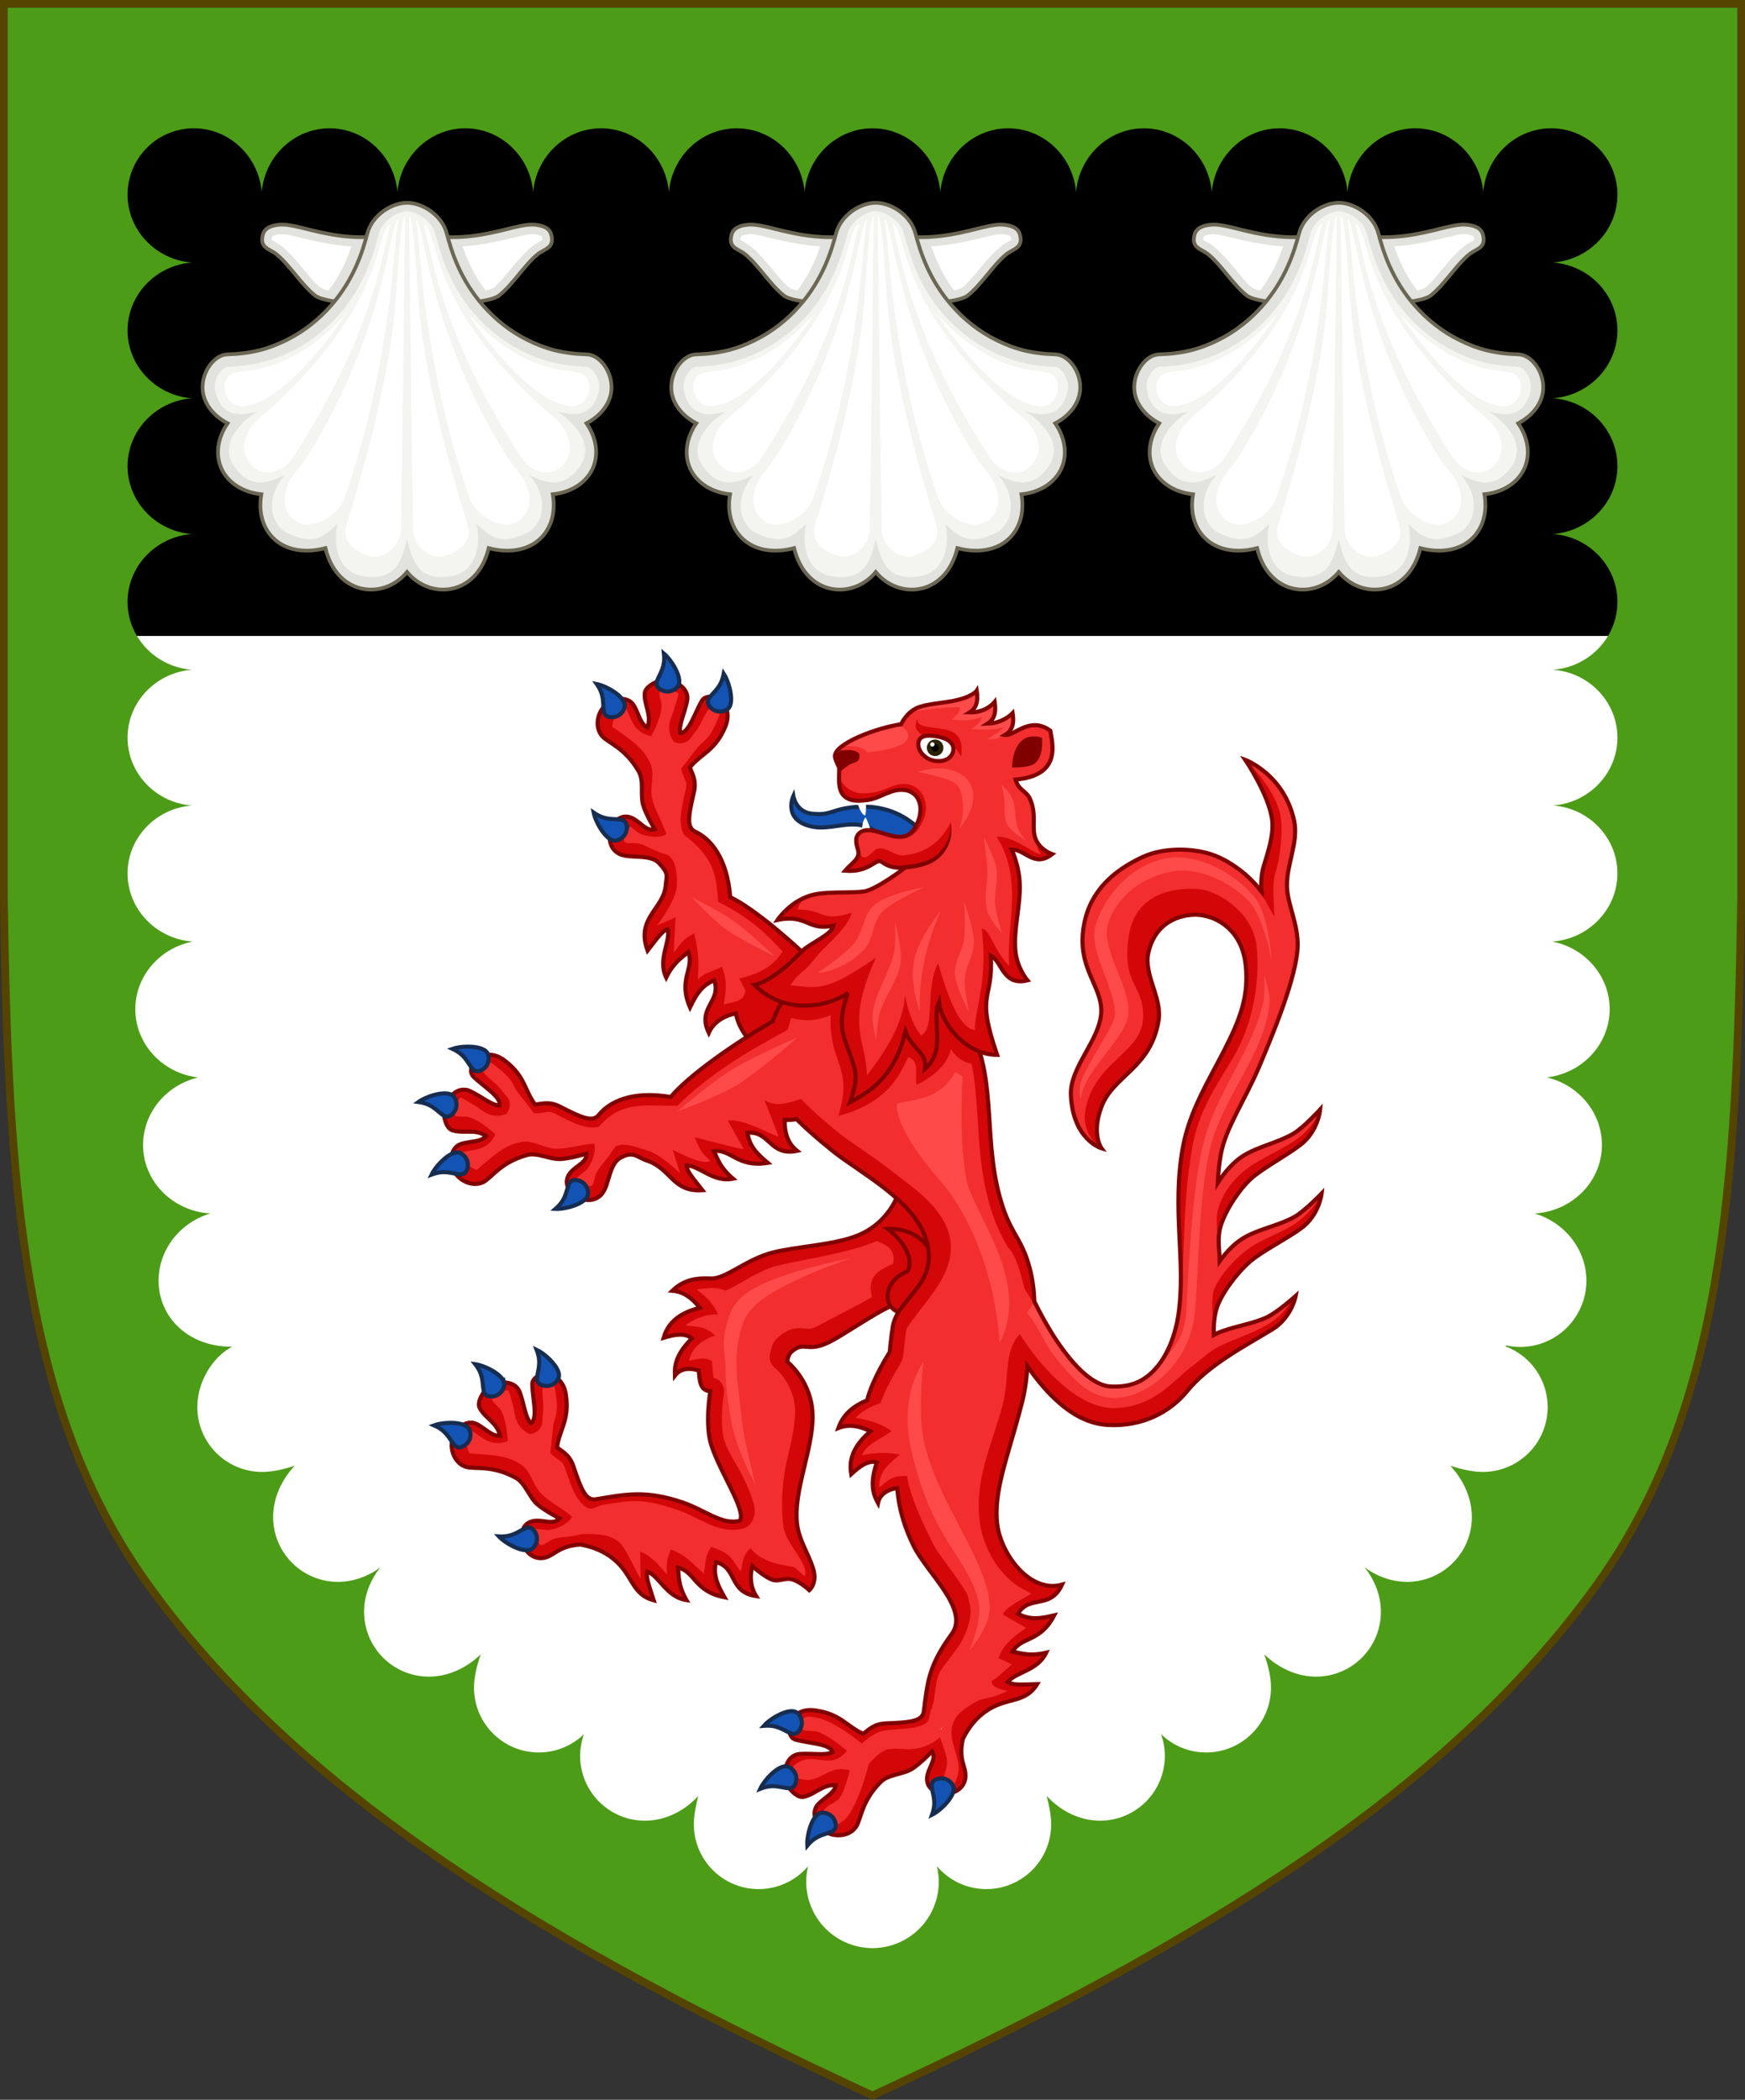
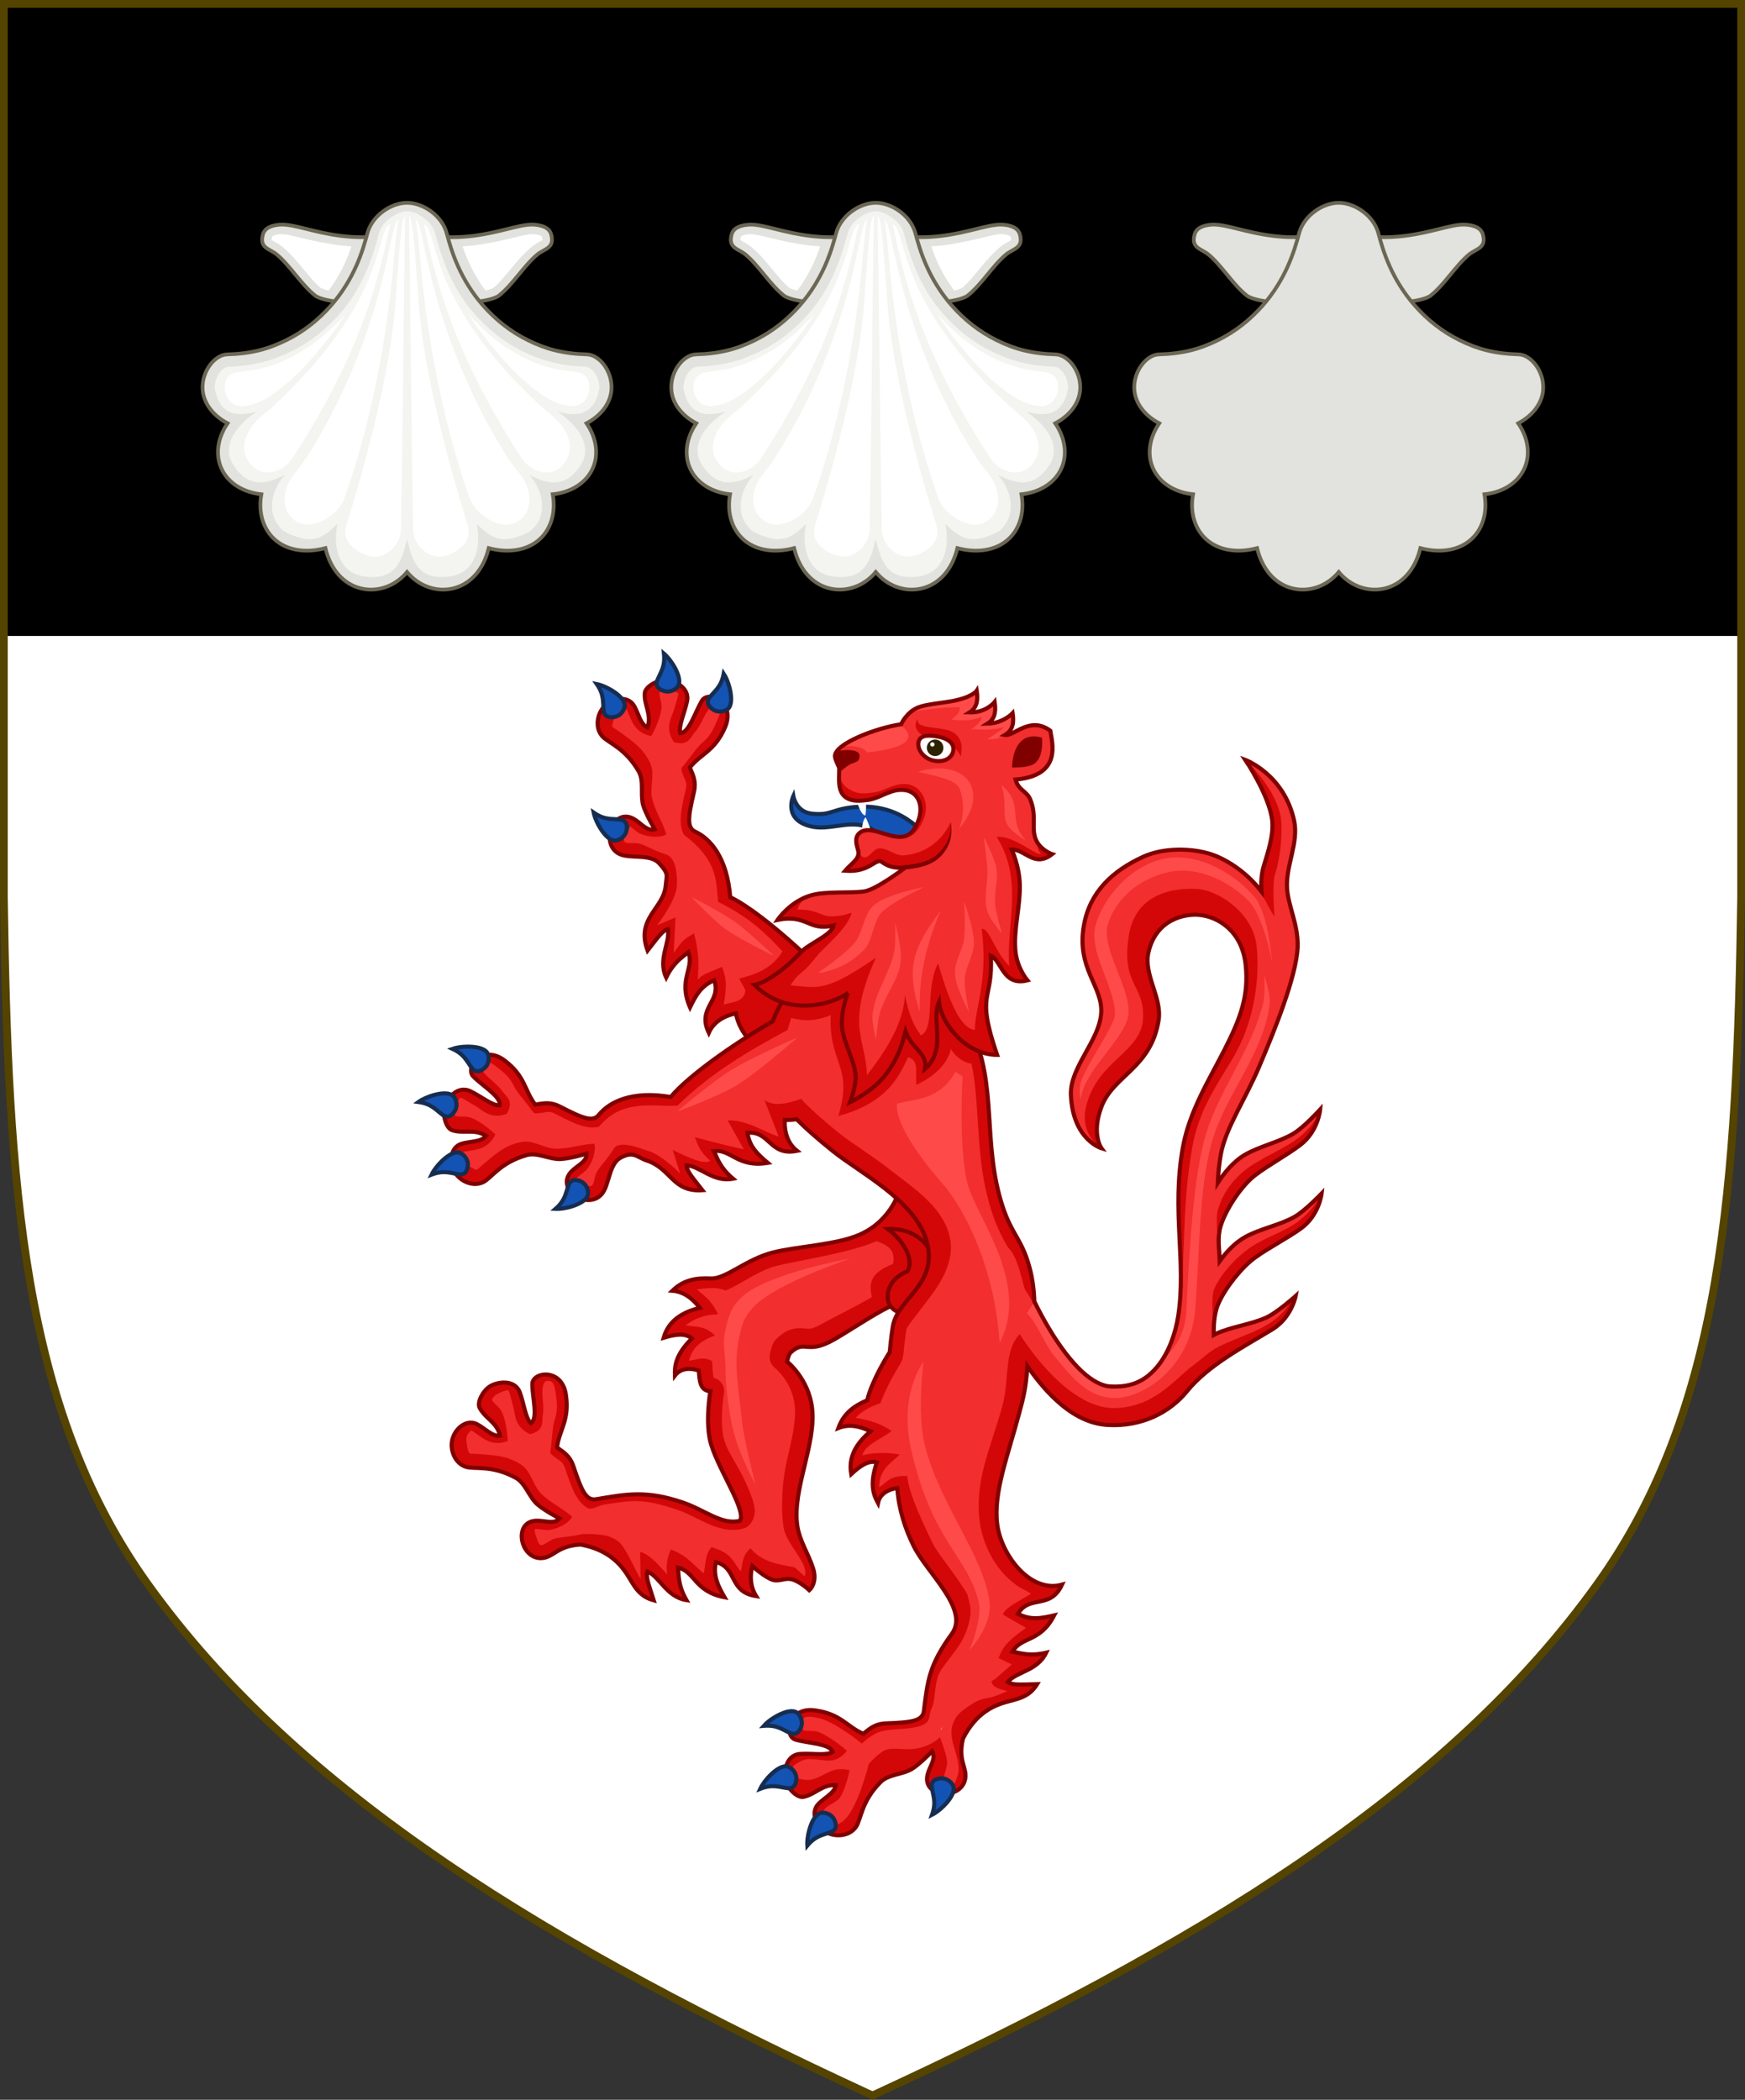
<svg xmlns="http://www.w3.org/2000/svg" xmlns:ns1="http://www.inkscape.org/namespaces/inkscape" xmlns:ns2="http://sodipodi.sourceforge.net/DTD/sodipodi-0.dtd" width="450" height="541.375" id="svg2" version="1.1" ns1:version="1.3.2 (091e20e, 2023-11-25, custom)" ns2:docname="Arms_of_John_Douglas.svg" ns1:export-filename="/Users/Soda/Desktop/UK of the GB and NI.png" ns1:export-xdpi="143.23364" ns1:export-ydpi="143.23364">
  <rect width="100%" height="100%" fill="#333333" stroke="none" />
  <defs id="defs4" />
  <ns2:namedview id="base" pagecolor="#ffffff" bordercolor="#666666" borderopacity="1.0" ns1:pageopacity="0.0" ns1:pageshadow="2" ns1:zoom="0.75363702" ns1:cx="29.191772" ns1:cy="212.96724" ns1:document-units="px" ns1:current-layer="layer1" showgrid="false" ns1:window-width="1920" ns1:window-height="986" ns1:window-x="-11" ns1:window-y="-11" ns1:window-maximized="1" showguides="false" ns1:guide-bbox="true" ns1:object-nodes="false" ns1:snap-nodes="false" ns1:snap-page="true" ns1:snap-bbox="false" ns1:snap-grids="false" ns1:snap-to-guides="false" fit-margin-top="0" fit-margin-left="0" fit-margin-right="0" fit-margin-bottom="0" ns1:showpageshadow="2" ns1:pagecheckerboard="0" ns1:deskcolor="#d1d1d1">
    <ns1:grid type="xygrid" id="grid14322" empspacing="5" visible="false" enabled="true" snapvisiblegridlinesonly="true" originx="0" originy="-0.001" spacingy="1" spacingx="1" units="px" />
  </ns2:namedview>
  <g ns1:label="Layer" ns1:groupmode="layer" id="layer1" transform="translate(588.048,126.626)" style="display:inline">
    <path ns1:connector-curvature="0" id="path970-2" style="display:inline;fill:#ffffff;fill-opacity:1;stroke:none;stroke-width:2;stroke-miterlimit:4;stroke-dasharray:none;stroke-opacity:1" d="m -175.953,281.505 c 32.24,-45.131 35.83,-102.85 36.905,-176.814 v -230.318 h -224 -224 v 230.318 c 1.075,73.964 4.664,131.682 36.905,176.814 38.837,54.365 103.537,93.598 187.095,132.143 83.558,-38.545 148.258,-77.777 187.095,-132.143 z" ns2:nodetypes="scccccscs" />
    <path id="path7014-6-7-28-1-9-2-88" fill="#000000" stroke="none" d="m -587.048,-125.626 c 0,0 0.026,76.915 0.035,115.373 0.01,19.229 0.081,28.362 0.227,47.591 h 447.738 c 0,0 0,-162.964 0,-162.964 z" style="stroke-width:0.9" />
    <g id="g2956-copy-2" transform="matrix(0.825,0,0,0.825,-569.458,-119.383)">
      <g id="g2906">
        <path id="path2859" fill="#d30707" stroke="#800000" stroke-width="1.279" d="m 245.536,307.037 c -8.51,-11.05 -29.265,-30.4 -39.814,-35.433 -0.991,-12.54 -6.307,-18.211 -10.705,-20.353 -3.005,-1.232 -2.453,-4.717 -0.644,-12.484 0.882,-3.786 -0.641,-5.888 -1.265,-7.719 3.594,-4.426 7.777,-5.05 11.015,-12.584 3.377,-7.857 -5.214,-11.604 -7.217,-8.29 -2.218,3.67 -4.049,10.117 -6.773,10.16 -0.661,-2.215 1.311,-6.145 2.086,-9.964 0.914,-4.508 -4.385,-6.684 -7.126,-6.558 -2.741,0.126 -5.951,2.213 -6.079,4.007 -0.275,3.855 2.267,6.684 0.854,10.767 -2.274,-0.991 -2.839,-4.545 -4.241,-6.845 -2.005,-3.291 -6.905,-2.372 -9.342,0.301 -2.254,2.472 -2.82,6.639 -0.621,9.199 1.893,2.204 7.216,3.641 11.494,11.142 1.677,2.941 0.406,7.231 1.353,10.482 0.832,2.853 3.635,7.523 3.635,7.523 -2.579,0.753 -4.195,-1.935 -6.683,-3.298 -6.484,-3.554 -10.594,8.109 -4.278,11.051 3.245,1.512 9.499,-0.159 12.279,2.824 3.224,3.459 2.342,3.832 2.105,6.891 -0.575,7.416 -9.438,10.166 -5.685,20.442 3.327,-4.271 4.678,-6.268 6.322,-6.677 0.892,3.981 -3.229,9.364 -0.502,15.1 2.228,-4.579 4.709,-6.141 6.907,-7.921 2.018,5.067 -3.313,8.39 0.543,17.247 1.778,-3.644 3.42,-6.753 7.564,-8.46 2.376,6.678 -5.509,8.519 -1.694,16.415 1.504,-3.39 4.653,-5.279 8.452,-6.077 1.305,6.643 6.448,11.011 9.729,12.753 z" />
        <path id="path2861" fill="#f22e2e" stroke="none" d="m 191.273,252.107 c -0.826,-1.498 -1.034,-3.039 -1.043,-4.475 -0.017,-2.871 0.681,-5.769 1.596,-9.697 0.552,-2.371 -0.155,-2.438 -1.146,-5.345 -0.48,-1.408 -0.179,-1.343 0.759,-2.498 2.252,-2.773 3.848,-5.266 5.469,-6.675 1.621,-1.409 2.868,-2.715 4.238,-5.902 1.01,-2.349 2.685,-5.231 -0.298,-5.964 -1.984,0.612 -3.111,3.36 -4.091,5.251 -0.613,1.183 -1.267,2.356 -2.278,3.5 -1.011,1.145 -1.902,4.315 -6.383,2.81 -2.971,-4.451 -0.656,-7.719 -0.097,-9.633 0.559,-1.914 1.192,-3.739 1.495,-5.231 0.107,-0.526 0.196,-0.173 -0.443,-0.622 -0.639,-0.449 -3.557,-0.61 -3.66,-0.606 -0.354,0.016 -1.293,0.314 -1.842,0.672 0.05,0.824 0.21,1.668 0.61,3.269 0.482,1.93 -0.759,5.97 -3.111,10.312 -4.236,-0.803 -5.614,-3.657 -6.357,-5.263 -0.743,-1.606 -1.242,-2.952 -1.563,-3.478 -0.096,-0.157 0.144,-0.08 -0.451,-0.029 -0.594,0.051 -1.594,0.539 -2.008,0.992 -0.869,0.953 -2.179,4.404 -1.728,4.929 0.055,0.065 1.753,1.135 4.164,2.939 2.411,1.804 5.949,4.267 7.807,8.877 1.218,3.023 -0.321,7.042 0.322,10.164 0.833,4.044 3.252,7.374 4.514,11.578 -2.444,1.457 -7.362,0.482 -8.803,-0.558 -1.441,-1.04 -2.315,-1.861 -2.855,-2.157 -0.579,-0.317 -0.177,-0.166 -0.181,-0.164 -0.009,0.003 -0.397,0.338 -0.628,0.961 -0.23,0.624 -0.878,3.366 -0.758,3.799 0.12,0.433 0.143,0.503 0.569,0.701 0.434,0.202 1.013,0.141 3.245,0.184 2.232,0.043 4.821,2.132 9.294,3.491 3.166,0.962 3.628,6.448 3.389,10.005 -0.309,4.601 -6.182,12.174 -6.182,12.174 l 5.796,-2.512 -0.58,11.014 c 1.821,-1.946 1.79,-3.583 6.375,-5.99 1.753,7.007 1.377,9.95 1.159,14.492 1.555,-1.932 3.425,-2.126 7.534,-4.058 1.809,4.509 1.284,7.278 0.58,11.787 2.815,-0.808 6.369,-0.729 6.761,-4.444 l -1.932,-3.671 c 5.277,-1.295 10.281,-3.138 13.523,-8.502 -4.797,-5.153 -9.748,-10.306 -20.091,-15.459 -0.711,-6.562 -0.072,-12.921 -10.69,-20.969 z" />
        <path id="path2863" fill="#1353b4" stroke="#162d50" stroke-width="1.279" d="m 205.838,211.228 c 0.662,-2.699 -0.74,-7.336 -2.146,-9.476 -0.758,4.086 -2.704,5.29 -4.388,7.39 -1.435,1.788 0.154,3.252 1.175,3.902 1.624,1.033 3.711,0.449 4.545,-0.311 0.398,-0.362 0.661,-0.882 0.814,-1.505 z m -16.179,-6.113 c 0.823,-2.656 -2.395,-7.734 -4.66,-9.631 0.451,4.131 -1.067,5.844 -2.075,8.34 -0.858,2.126 1.087,3.07 2.251,3.398 1.853,0.521 3.683,-0.641 4.263,-1.609 0.092,-0.154 0.166,-0.321 0.221,-0.498 z m -16.407,45.844 c 0.271,-1.179 0.375,-3.338 -1.902,-3.604 -2.674,-0.312 -4.904,0.199 -8.312,-2.177 0.617,3.091 3.891,8.868 6.76,8.752 1.127,-0.045 3.024,-1.096 3.455,-2.972 z m -0.567,-38.722 c 0.037,-0.161 0.058,-0.314 0.064,-0.455 0.12,-2.869 -5.652,-6.153 -8.741,-6.775 2.37,3.413 1.858,5.644 2.165,8.319 0.262,2.278 2.421,2.176 3.6,1.907 1.642,-0.375 2.653,-1.872 2.912,-2.996 z" />
        <path id="path2894" fill="#ff4a4a" stroke="none" d="m 219.484,289.998 c 0,0 -8.08,-7.721 -12.631,-10.93 -4.12,-2.906 -13.162,-7.451 -13.162,-7.451 0,0 6.566,7.034 10.426,9.86 4.726,3.46 15.366,8.521 15.366,8.521 z" />
      </g>
      <g id="g1107">
        <path id="path1095" fill="#d30707" stroke="#800000" stroke-width="1.279" d="m 258.778,362.663 c 0,0 -2.191,9.867 -12.723,14.461 -7.191,3.137 -19.28,3.598 -26.892,5.495 -8.511,2.122 -14.874,8.433 -19.587,8.153 -4.145,-0.184 -8.225,0.221 -11.947,3.836 3.594,0.274 6.281,2.397 8.575,5.324 -4.182,1.121 -9.508,3.142 -11.305,9.372 3.502,-1.059 6.755,-1.61 8.835,0.231 -5.273,5.208 -5.406,8.827 -5.3,11.571 0.881,-1.157 3.033,-2.981 7.473,-1.555 0.207,3.142 0.379,6.318 3.593,6.452 0,0 -1.78,10.228 0.289,16.775 2.725,8.619 11.029,20.515 8.964,23.717 -5.68,1.421 -10.834,-3.332 -17.913,-5.731 -11.493,-3.895 -17.636,-2.561 -27.032,-1.009 -3.204,0.529 -4.563,-2.728 -7.1,-10.288 -1.236,-3.686 -3.635,-4.676 -5.127,-5.906 0.737,-5.655 3.97,-8.381 2.772,-16.494 -1.249,-8.46 -10.527,-7.14 -10.493,-3.267 0.038,4.289 1.862,10.737 -0.434,12.204 -1.725,-1.538 -2.109,-5.919 -3.453,-9.577 -1.587,-4.317 -7.24,-3.387 -9.507,-1.84 -2.267,1.547 -3.904,5.008 -3.071,6.602 1.789,3.426 5.437,4.499 6.377,8.716 -2.456,0.35 -4.802,-2.378 -7.202,-3.6 -3.434,-1.748 -7.122,1.606 -7.794,5.161 -0.622,3.288 1.083,7.131 4.299,8.156 2.768,0.882 8.053,-0.689 15.63,3.45 2.971,1.623 4.14,5.942 6.652,8.211 2.205,1.992 7.041,4.495 7.041,4.495 -1.8,1.995 -4.586,0.555 -7.419,0.701 -7.384,0.379 -4.762,12.464 2.158,11.653 3.555,-0.417 4.644,-3.826 11.82,-4.212 4.461,0.831 7.65,2.422 10.055,4.325 6.437,5.093 5.673,11.149 12.799,13.108 -1.651,-5.156 -2.538,-7.397 -1.949,-8.986 3.79,1.507 5.911,7.946 12.185,8.928 -2.525,-4.422 -2.415,-7.353 -2.645,-10.172 5.322,1.19 5.058,7.467 14.546,9.276 -2.006,-3.523 -3.648,-6.632 -2.721,-11.019 6.853,1.803 3.929,9.354 12.6,10.655 -1.805,-2.918 -2.024,-6.186 -1.192,-9.394 0,0 4.003,3.671 6.526,4.365 1.768,0.486 3.693,-0.635 5.494,-0.289 2.71,0.521 5.783,3.471 5.783,3.471 0,0 2.701,-2.203 1.157,-6.941 -1.497,-4.591 -4.232,-8.524 -4.916,-13.305 -1.606,-11.234 5.988,-25.465 4.627,-36.732 -1.112,-9.206 -7.807,-14.461 -7.807,-14.461 0,0 0.388,-2.195 1.157,-2.892 4.61,-4.18 4.802,0.962 13.591,-4.049 4.507,-2.57 12.386,-7.872 17.061,-10.123 15.154,-7.298 17.928,-15.329 17.928,-15.329 z" />
        <path id="path1097" fill="#d30707" stroke="#800000" stroke-width="1.279" d="m 269.058,384.363 c -2.26,-7.655 -9.876,-9.336 -14.079,-9.069 4.485,3.34 8.471,9.295 6.119,13.261 0,0 -6.235,2.13 -6.16,8.067 0.05,3.939 4.309,5.655 6.686,5.097 2.201,-0.516 5.517,0.169 5.517,0.169 z" />
        <path id="path1099" fill="#f22e2e" stroke="none" d="m 170.947,473.114 c 2.075,1.641 5.64,9.966 6.783,11.582 l -0.172,-8.49 c 3.043,0.798 5.735,4.048 8.457,7.091 -0.486,-3.687 0.309,-5.771 1.119,-7.837 5.324,1.95 7.062,4.924 10.323,7.464 0.616,-2.737 0.262,-5.474 2.363,-8.21 6.924,2.015 6.785,4.972 9.203,7.588 0.693,-2.403 0.247,-4.806 3.05,-7.209 3.566,4.433 9.407,5.134 13.524,5.879 0.506,0.092 2.965,2.676 3.409,2.822 1.442,-3.903 -5.856,-9.998 -6.605,-15.24 -0.974,-6.815 -0.375,-15.019 1.156,-21.402 1.53,-6.383 2.857,-12.384 2.317,-16.852 -0.888,-7.35 -6.185,-11.579 -6.185,-11.579 -1.255,-0.985 -1.865,-2.581 -1.587,-4.152 0,0 0.133,-0.776 0.41,-1.688 0.277,-0.912 0.311,-2.033 2.099,-3.654 1.49,-1.351 3.099,-2.319 4.771,-2.702 1.672,-0.383 2.961,-0.176 3.702,-0.118 1.482,0.117 2.05,0.402 5.881,-1.782 2.636,-1.503 11.011,-5.607 15.016,-8.022 -0.821,-4.429 -0.672,-7.462 6.667,-10.408 0.814,-4.901 -2.271,-5.903 -5.154,-7.107 -8.676,3.785 -24.557,6.049 -31.287,7.726 -3.37,0.84 -7.282,3.063 -10.796,5.078 -1.757,1.007 -3.399,1.959 -5.162,2.657 -3.163,-1.3 -5.795,-0.676 -8.957,-0.37 2.432,2.186 4.418,3.184 6.631,7.782 -4.591,0.095 -7.457,1.473 -10.168,3.449 3.212,0.586 5.983,-0.007 9.195,3.184 -5.149,1.833 -7.225,4.389 -8.134,7.871 2.593,-0.316 4.656,-1.433 7.25,0.177 l 0.15,2.627 c 0.087,1.317 0.224,2.091 0.317,2.541 2.203,0.544 3.61,2.7 3.221,4.937 0,0 -0.401,2.313 -0.573,5.43 -0.172,3.117 -0.007,6.984 0.725,9.301 1.154,3.651 3.701,6.987 5.921,11.566 1.11,2.29 2.114,4.455 2.777,6.579 0.663,2.124 1.545,4.542 -0.347,7.476 -0.595,0.922 -1.518,1.583 -2.583,1.85 -4.238,1.06 -8.084,-0.244 -11.267,-1.691 -3.183,-1.447 -6.061,-3.116 -9.08,-4.139 -10.765,-3.649 -13.96,-3.154 -23.45,-1.586 -1.552,0.256 -3.319,1.762 -4.808,0.92 -1.489,-0.841 -2.475,-2.044 -3.236,-3.261 -1.521,-2.435 -2.447,-5.268 -3.73,-9.092 -0.774,-2.308 -1.412,-1.994 -3.78,-3.948 -1.148,-0.947 -0.857,-1.049 -0.665,-2.524 0.462,-3.542 0.512,-6.503 1.152,-8.553 0.641,-2.05 1.017,-3.817 0.51,-7.248 -0.373,-2.53 -0.46,-5.862 -3.383,-4.92 -1.368,1.562 -0.885,4.493 -0.727,6.617 0.099,1.329 0.157,2.67 -0.102,4.175 -0.259,1.505 0.645,4.672 -3.959,5.742 -4.865,-2.229 -4.609,-6.226 -5.137,-8.149 -0.528,-1.923 -0.947,-3.808 -1.473,-5.237 -0.185,-0.504 0.076,-0.25 -0.703,-0.297 -0.779,-0.047 -3.348,1.348 -3.433,1.406 -0.293,0.2 -0.936,0.946 -1.215,1.539 0.475,0.676 1.054,1.31 2.234,2.462 1.424,1.39 2.487,5.48 2.763,10.411 -4.027,1.54 -6.697,-0.165 -8.172,-1.142 -1.475,-0.977 -2.606,-1.861 -3.156,-2.14 -0.164,-0.084 0.081,-0.143 -0.399,0.212 -0.479,0.355 -1.074,1.296 -1.188,1.898 -0.239,1.267 0.457,4.892 1.116,5.102 0.081,0.026 2.088,0.046 5.087,0.316 2.999,0.269 7.303,0.509 11.303,3.458 2.623,1.934 3.422,6.163 5.607,8.482 2.831,3.005 6.638,4.569 9.917,7.485 -1.316,2.524 -6.013,4.275 -7.786,4.146 -1.772,-0.129 -2.947,-0.369 -3.562,-0.338 -0.659,0.034 -0.237,-0.049 -0.24,-0.044 -0.002,0.005 -0.161,0.496 -0.03,1.148 0.131,0.652 1.019,3.326 1.348,3.631 0.329,0.306 0.386,0.353 0.852,0.298 0.475,-0.056 0.936,-0.412 2.859,-1.547 1.923,-1.135 5.222,-0.716 9.743,-1.907 5.335,-0.017 8.517,0.15 11.461,2.48 z" />
        <g id="g1103">
-           <path id="path1101" fill="#1353b4" stroke="#162d50" stroke-width="1.279" d="m 152.017,420.009 c -0.853,-2.645 -4.479,-5.855 -6.799,-6.939 1.498,3.876 0.475,5.922 0.143,8.594 -0.283,2.275 1.838,2.688 3.047,2.704 1.924,0.026 3.394,-1.566 3.706,-2.651 0.149,-0.517 0.1,-1.098 -0.097,-1.708 z m -16.979,3.291 c -0.693,-2.693 -6.097,-5.326 -9.02,-5.752 2.552,3.28 2.159,5.534 2.611,8.188 0.385,2.26 2.536,2.043 3.699,1.71 1.85,-0.53 2.798,-2.479 2.784,-3.607 -0.002,-0.179 -0.028,-0.36 -0.074,-0.54 z m 10.091,47.635 c -0.388,-1.146 -1.433,-3.038 -3.51,-2.069 -2.439,1.138 -4.069,2.744 -8.218,2.511 2.147,2.307 7.966,5.506 10.347,3.901 0.936,-0.631 1.999,-2.52 1.381,-4.343 z m -20.802,-32.662 c -0.053,-0.156 -0.115,-0.297 -0.184,-0.42 -1.403,-2.505 -8.039,-2.27 -10.995,-1.178 3.809,1.661 4.543,3.829 6.208,5.944 1.418,1.801 3.202,0.582 4.065,-0.267 1.201,-1.181 1.276,-2.986 0.906,-4.079 z" />
-         </g>
+           </g>
        <path id="path1105" fill="#ff4a4a" stroke="none" d="m 243.378,384.492 c 0,0 -25.592,4.561 -33.786,11.861 -3.817,3.401 -4.566,6.629 -5.594,11.638 -0.705,3.435 0.203,6.789 0.224,10.295 0.037,6.267 0.722,10.834 1.79,17.009 1.558,9.007 7.607,19.918 7.607,19.918 0,0 -3.644,-14.038 -4.251,-20.142 -0.85,-8.542 -2.73,-17.351 -0.895,-25.737 0.95,-4.345 1.594,-6.663 4.699,-9.847 7.132,-7.315 30.206,-14.995 30.206,-14.995 z" />
      </g>
      <g id="g2919">
        <path id="path1095-3" fill="#d30707" stroke="none" d="m 366.735,228.702 c 0,0 7.386,10.945 8.375,18.746 0.577,4.555 -1.259,9.951 -2.629,14.45 -0.703,2.31 -0.908,5.11 -0.705,7.929 -5.302,-6.891 -11.891,-10.772 -15.58,-11.59 -6.893,-1.528 -14.976,-2.205 -21.392,0.743 -9.581,4.402 -16.623,10.932 -18.508,21.308 -2.477,13.638 5.939,19.112 5.38,27.552 -0.574,8.668 -9.846,16.936 -9.468,25.615 0.61,13.997 9.574,16.632 9.574,16.632 0,0 -3.285,-4.417 0,-13.029 3.734,-9.789 15.452,-11.995 17.845,-26.979 1.133,-7.097 -4.798,-14.261 -3.171,-21.261 2.444,-10.513 11.565,-12.095 15.951,-11.659 5.913,0.587 13.282,5.07 14.426,15.584 1.054,9.684 -1.678,16.843 -6.558,26.427 -4.88,9.584 -11.074,19.38 -13.099,30.803 -3.517,19.842 1.18,35.678 -1.423,52.514 -0.862,5.577 -3.068,11.659 -6.502,15.788 -3.434,4.13 -7.615,6.633 -14.801,6.24 -2.494,-0.137 -5.645,-1.732 -8.967,-4.857 -3.322,-3.124 -6.619,-7.565 -9.402,-12.072 -2.082,-3.373 -3.876,-6.748 -5.305,-9.651 -0.111,-3.622 -0.564,-7.157 -1.487,-10.559 -2.443,-9.005 -5.424,-10.082 -8.364,-18.937 -6.595,-19.864 -1.502,-38.47 -10.003,-55.602 -5.512,-11.108 -8.364,-21.64 -8.364,-21.64 l -38.353,-4.037 -5.328,11.758 c -4.386,0.845 -7.814,5.774 -9.838,11.447 -12.247,7.084 -26.459,17.098 -31.912,23.69 -12.4,-2.094 -19.194,1.68 -22.343,5.424 -1.926,2.615 -5.173,1.23 -12.264,-2.416 -3.456,-1.778 -5.865,-0.812 -7.792,-0.653 -3.416,-4.565 -3.002,-8.776 -9.518,-13.752 -6.796,-5.19 -12.522,2.231 -9.796,4.982 3.018,3.046 8.823,6.394 8.201,9.047 -2.308,0.101 -5.638,-2.77 -9.152,-4.452 -4.148,-1.985 -7.55,2.626 -8.095,5.317 -0.545,2.69 0.697,6.312 2.405,6.874 3.671,1.206 7.033,-0.572 10.648,1.793 -1.515,1.964 -5.1,1.648 -7.672,2.447 -3.679,1.144 -3.981,6.12 -1.984,9.135 1.848,2.789 5.75,4.353 8.769,2.843 2.598,-1.3 5.288,-6.114 13.603,-8.436 3.261,-0.91 7.111,1.369 10.494,1.241 2.969,-0.112 8.179,-1.692 8.179,-1.692 0.102,2.686 -2.898,3.598 -4.826,5.679 -5.026,5.424 5.283,12.252 9.675,6.842 2.256,-2.779 2.16,-9.253 5.73,-11.223 4.139,-2.285 5.281,-0.12 8.196,0.834 7.8,2.553 7.975,9.923 17.434,9.297 -3.331,-4.268 -4.937,-6.064 -4.934,-7.759 4.077,0.104 8.292,5.414 14.518,4.166 -3.897,-3.277 -4.807,-6.065 -5.997,-8.63 5.405,-0.723 7.328,5.258 16.856,3.675 -3.1,-2.612 -5.714,-4.962 -6.36,-9.399 7.054,-0.677 6.918,7.42 15.504,5.643 -2.92,-2.285 -3.985,-5.801 -3.833,-9.68 1.275,0.067 2.504,-0.021 3.677,-0.222 2.743,2.772 6.415,6.015 11.455,10.067 8.14,6.545 25.389,15.289 29.086,27.672 4.141,13.871 -8.811,18.012 -10.417,26.89 -0.525,2.9 -0.994,8.141 -0.994,8.141 -4.497,7.216 -6.551,12.666 -7.023,15.061 -3.803,1.66 -7.287,3.819 -9.038,8.705 3.348,-1.337 6.695,-0.615 10.043,1.003 -3.261,2.848 -7.154,7.01 -6.025,13.395 2.678,-2.492 5.355,-4.42 8.033,-3.683 -2.442,6.998 -0.968,10.306 0.335,12.723 0.282,-1.427 1.413,-4.011 6.027,-4.687 0.494,6.742 2.442,12.674 5.166,18.177 4.185,8.454 17.469,19.699 11.905,27.359 -7.133,9.819 -7.581,14.648 -8.746,24.103 -0.397,3.224 -3.904,3.608 -11.872,3.907 -3.884,0.146 -5.51,2.169 -7.112,3.253 -5.215,-2.303 -6.918,-6.176 -15.037,-7.318 -8.467,-1.19 -9.819,8.087 -6.095,9.147 4.124,1.174 10.823,1.243 11.582,3.86 -1.962,1.22 -6.273,0.352 -10.161,0.609 -4.588,0.304 -5.291,5.992 -4.448,8.604 0.844,2.612 3.702,5.16 5.466,4.812 3.791,-0.749 5.849,-3.947 10.159,-3.659 -0.358,2.455 -3.638,3.935 -5.487,5.893 -2.646,2.801 -0.469,7.289 2.751,8.937 2.978,1.525 7.144,0.972 9.034,-1.824 1.627,-2.407 1.613,-7.919 7.722,-14.021 2.395,-2.393 6.867,-2.295 9.753,-4.065 2.533,-1.554 6.299,-5.489 6.299,-5.489 1.406,2.291 -0.761,4.558 -1.421,7.318 -1.721,7.192 10.61,8.087 11.785,1.219 0.604,-3.529 -2.359,-5.537 -0.703,-12.532 2.056,-4.046 4.482,-6.655 6.987,-8.425 6.702,-4.739 12.296,-2.297 16.186,-8.582 -5.411,0.128 -7.812,0.346 -9.17,-0.668 2.516,-3.211 9.291,-3.427 12.003,-9.17 -4.954,1.174 -7.734,0.241 -10.502,-0.333 2.644,-4.77 8.59,-2.745 13.003,-11.338 -3.945,0.931 -7.39,1.627 -11.335,-0.502 3.664,-6.067 10.079,-1.127 13.775,-9.08 -10.049,2.758 -19.059,-9.437 -20.255,-18.939 -1.238,-9.83 3.305,-21.249 6.905,-34.764 1.159,-4.351 2.061,-7.391 2.528,-14.582 2.516,3.648 5.37,7.206 8.627,10.269 4.516,4.248 9.991,7.753 16.567,8.113 10.707,0.586 19.417,-4.018 24.729,-10.569 6.576,-8.11 17.752,-13.911 26.69,-19.336 6.006,-3.704 7.259,-10.415 7.259,-10.415 0,0 -5.644,5.077 -9.033,6.662 -4.812,2.251 -10.876,2.878 -15.712,5.079 -0.294,0.134 -0.58,0.288 -0.866,0.439 -0.064,-4.074 0.308,-7.208 1.494,-9.883 2.189,-4.937 7.184,-11.183 11.311,-14.207 4.23,-3.099 10.203,-6.118 14.45,-9.194 5.715,-4.139 6.468,-10.923 6.468,-10.923 0,0 -5.25,5.481 -8.512,7.313 -4.633,2.601 -10.634,3.675 -15.294,6.228 -3.351,1.836 -6.099,4.898 -8.061,7.596 -0.09,-3.914 -0.807,-7.155 0.238,-10.744 1.503,-5.165 6.429,-12.693 10.745,-16.021 4.153,-3.202 10.053,-6.366 14.223,-9.545 5.612,-4.278 6.197,-11.081 6.197,-11.081 0,0 -5.116,5.61 -8.331,7.521 -4.567,2.714 -10.54,3.935 -15.136,6.601 -3.73,2.164 -6.628,5.845 -8.536,8.8 0.132,-2.921 0.41,-5.843 0.934,-8.799 1.457,-8.219 7.519,-16.961 11.97,-27.435 4.577,-10.772 11.719,-28.199 12.054,-37.489 0.25,-6.952 -3.011,-12.861 -3.313,-18.442 -0.381,-7.042 3.713,-14.148 2.213,-21.039 -3.15,-14.47 -15.238,-18.968 -15.238,-18.968 z" />
        <path id="path1099-0" fill="#f22e2e" stroke="none" d="m 366.735,228.702 c 0,0 10.194,9.413 11.183,18.746 0.484,4.566 -0.338,12.389 -1.866,16.837 -0.948,2.76 -0.411,9.768 -0.212,13.404 -1.89,-2.847 -4.541,-8.602 -4.446,-7.287 -5.302,-6.891 -11.509,-11.347 -15.198,-12.164 -6.893,-1.528 -14.976,-2.205 -21.392,0.743 -9.581,4.402 -16.623,10.932 -18.508,21.308 -2.477,13.638 5.939,19.112 5.38,27.552 -0.574,8.668 -9.846,16.936 -9.468,25.615 0.61,13.997 9.574,16.632 9.574,16.632 0,0 -6.953,-4.061 -4.823,-13.029 3.478,-14.641 17.593,-16.824 17.845,-28.001 0.231,-10.274 -6.9,-9.948 -4.476,-25.471 2.362,-15.123 17.693,-14.903 22.079,-14.468 5.913,0.587 16.709,7.275 17.853,17.788 1.054,9.684 -0.616,23.729 -7.538,35.201 -5.557,9.208 -10.583,16.442 -12.607,27.864 -3.517,19.842 -1.758,35.678 -4.361,52.514 -0.862,5.577 -3.068,11.659 -6.502,15.788 -3.434,4.13 -7.615,6.633 -14.801,6.24 -2.494,-0.137 -5.645,-1.732 -8.967,-4.857 -3.322,-3.124 -6.619,-7.565 -9.402,-12.072 l -8.387,-13.697 c -1.043,-3.843 -2.396,-10.335 -5.104,-12.742 -1.365,-2.407 -3.276,-5.675 -4.953,-10.725 -3.693,-11.124 -4.041,-21.522 -4.646,-30.66 -0.361,-5.457 -0.807,-11.503 -1.857,-16.127 -1.7,-0.124 -4.724,-1.635 -6.424,-4.6 -1.109,5.004 -5.669,8.807 -10.792,11.227 -0.442,-3.698 1.053,-7.607 -2.591,-8.635 -2.24,4.421 -5.531,14.079 -21.8,18.35 4.816,-15.894 -3.105,-16.136 -2.376,-31.521 -3.575,1.42 -7.099,2.277 -12.354,0.896 -0.43,1.253 -0.806,2.497 -1.131,3.732 -12.079,6.497 -23.97,13.434 -34.44,23.688 -8.404,0.349 -17.165,-2.162 -24.524,6.551 -1.654,0.436 -3.199,0.264 -4.593,-0.078 -2.788,-0.683 -5.428,-2.066 -9.013,-3.911 -2.165,-1.113 -2.403,-0.444 -5.463,-0.191 -1.482,0.123 -1.345,-0.152 -2.237,-1.343 -2.14,-2.86 -4.169,-5.017 -5.14,-6.933 -0.971,-1.916 -1.933,-3.444 -4.689,-5.549 -2.032,-1.552 -4.42,-3.878 -5.857,-1.163 0.11,2.074 2.501,3.836 4.095,5.247 0.997,0.883 1.975,1.803 2.839,3.062 0.864,1.259 3.721,2.897 1.17,6.877 -5.04,1.798 -7.644,-1.244 -9.364,-2.253 -1.72,-1.009 -3.335,-2.066 -4.708,-2.723 -0.484,-0.232 -0.12,-0.233 -0.712,0.278 -0.591,0.51 -1.458,3.303 -1.479,3.404 -0.07,0.348 -0.011,1.33 0.203,1.949 0.811,0.153 1.668,0.205 3.318,0.207 1.989,0.003 5.604,2.191 9.241,5.53 -1.811,3.914 -4.914,4.555 -6.652,4.884 -1.738,0.329 -3.165,0.485 -3.754,0.668 -0.176,0.055 -0.044,-0.159 -0.139,0.431 -0.095,0.589 0.135,1.677 0.474,2.189 0.712,1.075 3.739,3.187 4.357,2.878 0.076,-0.038 1.528,-1.424 3.865,-3.324 2.336,-1.9 5.587,-4.731 10.509,-5.41 3.228,-0.445 6.75,2.028 9.933,2.164 4.124,0.177 7.943,-1.359 12.326,-1.559 0.817,2.726 -1.327,7.258 -2.686,8.403 -1.359,1.145 -2.368,1.793 -2.787,2.244 -0.152,0.164 -0.153,0.15 -0.182,0.168 0.025,0.051 0.24,0.456 0.758,0.811 0.549,0.376 3.051,1.672 3.5,1.661 0.449,-0.011 0.521,-0.015 0.817,-0.38 0.302,-0.372 0.384,-0.949 0.97,-3.104 0.586,-2.155 3.242,-4.157 5.65,-8.165 1.705,-2.837 7.602,-0.441 11.151,0.729 4.131,1.362 9.638,6.915 9.638,6.915 l -2.305,-7.334 c 5.07,2.471 9.95,4.721 11.731,3.354 -1.606,-1.517 -3.211,-2.595 -4.817,-7.335 7.254,1.904 13.568,3.526 15.294,3.772 l -5.029,-9.01 c 5.776,-0.38 12.193,4.013 15.922,5.03 l -4.429,-11.411 c 3.125,2.229 7.366,1.013 11.448,-0.354 2.468,2.688 6.308,6.213 12.259,10.998 3.338,2.684 9.87,6.667 16.142,11.597 6.273,4.93 15.157,10.623 17.768,19.369 2.731,9.147 -3.793,17.216 -7.292,21.862 -3.499,4.646 -5.778,7.23 -5.999,8.451 -0.385,2.126 -0.904,7.483 -0.904,7.483 -0.103,1.151 -0.475,2.262 -1.086,3.242 -4.149,6.657 -5.948,11.575 -6.046,12.072 -3.974,1.339 -6.226,2.924 -7.804,4.605 3.569,0.587 7.654,1.555 11.223,4.128 -3.265,2.588 -8.102,4.077 -9.159,7.611 3.358,-0.912 7.712,-1.014 11.738,-0.257 -2.743,2.644 -6.402,4.514 -6.449,10.192 2.47,-1.373 2.9,-3.676 8.783,-3.498 0.414,5.647 5.776,16.568 8.186,21.435 1.294,2.613 5.578,7.706 9.177,13.221 1.799,2.758 1.367,1.965 2.228,5.657 0.862,3.692 -1.187,9.662 -3.901,13.398 -6.544,9.009 -6.132,6.647 -7.306,16.176 -0.124,1.006 -0.462,2.115 -0.949,3.182 -0.46,1.007 -0.333,3.187 -1.477,4.065 -3.391,2.603 -11.024,1.401 -15,2.968 -2.515,0.991 -5.151,3.515 -5.151,3.515 0,0 -8.356,-6.891 -13.609,-7.993 -3.024,-0.635 -5.275,-0.958 -5.329,2.132 -0.053,3.014 3.033,1.201 5.794,2.409 4.122,1.803 8.481,5.705 8.481,5.705 0,0 -1.811,2.573 -4.59,2.994 -2.837,0.43 -6.576,-1.098 -9.227,0 -1.572,0.651 -3.864,1.927 -3.611,3.61 0.265,1.761 2.946,2.371 4.722,2.501 3.037,0.222 5.706,-2.136 8.609,-3.057 2.291,-0.726 4.963,0.036 4.963,0.036 0,0 -1.082,5.288 -2.929,8.391 -1.583,2.659 -7.377,2.474 -4.965,7.965 0.989,2.252 4.526,0.788 6.324,-0.892 4.21,-3.935 7.561,-17.441 7.561,-17.441 0,0 3.477,-4.083 5.921,-4.577 2.292,-0.464 5.317,0.145 7.646,-0.059 5.619,-0.493 8.649,-3.697 8.649,-3.697 0,0 1.886,4.726 2.223,7.223 0.409,3.029 -3.142,8.1 -0.278,9.167 1.789,0.666 3.068,-2.615 3.61,-4.445 1.48,-5 -3.098,-10.542 -1.666,-15.556 1.032,-3.615 3.255,-4.866 6.388,-6.943 0.974,-0.646 2.613,-1.392 4.672,-1.706 2.334,-0.357 6.159,-2.184 6.159,-2.184 -4.622,-1.018 -4.724,-2.036 -5,-3.055 2.047,-1.289 0.331,6e-5 6.388,-5.278 l -4.167,-1.944 c 0.967,-2.197 1.303,-4.443 8.609,-9.444 l -7.219,-4.166 c 0.544,-2.177 4.886,-4.077 8.776,-6.532 -0.584,-0.522 -4.035,-2.095 -4.555,-2.649 -7.13,-5.136 -10.677,-13.399 -11.512,-20.038 -1.605,-12.75 3.401,-22.762 7.042,-35.738 2.414,-8.603 0.321,-17.289 5.489,-22.719 0,0 14.061,23.265 29.487,23.126 12.539,-0.113 18.928,-9.048 24.493,-13.159 3.235,-2.39 5.275,-4.595 8.292,-6.072 8.634,-4.226 17.228,-5.688 22.034,-13.443 l 1.935,-2.355 c 0,0 -5.644,5.077 -9.033,6.662 -4.812,2.251 -10.876,2.878 -15.712,5.079 -0.294,0.134 -0.58,0.288 -0.866,0.439 -0.064,-4.074 -1.016,-11.706 0.17,-14.381 2.189,-4.937 6.656,-9.596 10.784,-12.621 4.23,-3.099 10.733,-5.06 14.98,-8.136 5.715,-4.139 7.79,-9.071 7.79,-9.071 0,0 -5.25,5.481 -8.512,7.313 -4.633,2.601 -10.634,3.675 -15.294,6.228 -3.351,1.836 -6.099,4.898 -8.061,7.596 -0.09,-3.914 -1.572,-12.519 -0.528,-16.108 1.503,-5.165 4.64,-9.372 8.956,-12.701 4.153,-3.202 11.84,-6.368 16.01,-9.547 5.612,-4.278 6.964,-9.036 6.964,-9.036 0,0 -5.116,5.61 -8.331,7.521 -4.567,2.714 -10.54,3.935 -15.136,6.601 -3.73,2.164 -6.628,5.845 -8.536,8.8 0.132,-2.921 0.41,-5.843 0.934,-8.799 1.457,-8.219 7.519,-16.961 11.97,-27.435 4.577,-10.772 11.719,-28.199 12.054,-37.489 0.25,-6.952 -3.011,-12.861 -3.313,-18.442 -0.381,-7.042 3.713,-14.148 2.213,-21.039 -3.15,-14.47 -15.238,-18.968 -15.238,-18.968 z M 157.581,359.468 c -0.002,-0.003 -0.021,-0.031 -0.021,-0.031 -9.3e-4,-0.004 -0.037,0.068 0.021,0.031 z" />
        <path id="path1111" fill="#ffe56d" stroke="none" d="m 272.356,530.442 c -0.234,0.455 -0.576,0.83 -0.871,1.25 0.06,0.022 0.121,0.044 0.18,0.068 0.072,-0.184 0.152,-0.364 0.239,-0.542 0.141,-0.277 0.307,-0.507 0.452,-0.776 z" />
        <path id="path1115" fill="#ff4a4a" stroke="none" d="m 345,259.167 c -0.936,0.021 -1.866,0.102 -2.785,0.253 -10.041,1.653 -19.048,10.729 -22.138,20.426 -2.747,8.621 5.8,19.204 5.916,28.251 0.043,3.35 -7.399,13.345 -10.388,20.548 -1.286,3.099 -0.298,6.176 -0.298,6.176 0,0 0.135,-2.401 1.678,-5.365 3.648,-7.007 11.738,-14.527 13.015,-20.215 1.887,-8.401 -8.873,-21.432 -6.107,-29.586 2.91,-8.577 10.761,-14.353 19.658,-16.035 8.406,-1.59 17.951,2.967 24.045,8.972 4.864,4.793 7.443,19.09 7.443,19.09 0,0 -0.97,-14.939 -5.534,-20.236 -5.882,-6.825 -15.46,-12.481 -24.505,-12.281 z m 27.615,36.802 c 0,0 0.387,5.845 -0.288,8.649 -3.702,15.381 -14.368,27.673 -18.447,42.958 -3.588,13.446 -4.779,36.682 -5.545,52.644 -0.454,9.476 -3.969,11.704 -7.478,16.688 -1.472,2.091 -3.309,4.055 -5.534,5.315 -3.184,1.803 -8.297,3.462 -11.806,2.421 -11.545,-3.425 -22.855,-26.495 -22.855,-26.495 l -2.219,3.492 c 2.533,2.142 5.919,10.049 8.203,12.888 5.705,7.091 11.009,13.64 19.294,13.596 9.485,-0.05 23.615,-9.974 25.092,-27.418 1.32,-15.597 1.172,-38.071 5.154,-52.267 4.309,-15.362 16.268,-27.691 18.157,-43.533 0.359,-3.013 -1.728,-8.939 -1.728,-8.939 z m -145.878,19.482 c 0,0 -14.306,6.187 -20.899,10.29 -5.97,3.715 -16.72,12.865 -16.72,12.865 0,0 12.602,-4.616 18.327,-8.04 7.011,-4.193 19.292,-15.115 19.292,-15.115 z m 49.333,10.753 c -4.95,9.122 -13.248,8.448 -18.199,9.925 0,0 -1.969,6.535 14.067,24.821 7.124,8.124 16.549,26.715 17.975,49.978 9.863,-18.86 -7.607,-39.564 -10.131,-50.24 -2.762,-11.685 -1.426,-33.056 -1.426,-33.056 z m -9.947,90.598 c 0,0 -7.691,9.953 -3.929,26.984 6.489,29.371 17.828,33.712 21.215,48.204 1.193,5.103 -2.881,14.931 -2.881,14.931 0,0 7.033,-7.605 6.285,-14.669 -1.541,-14.565 -15.963,-31.113 -20.429,-50.039 -2.258,-9.571 -0.262,-25.412 -0.262,-25.412 z" />
        <path id="path1117" fill="none" stroke="#800000" stroke-width="1.279" d="m 366.735,228.702 c 0,0 7.386,10.945 8.375,18.746 0.577,4.555 -1.259,9.951 -2.629,14.45 -0.703,2.31 -0.908,5.11 -0.705,7.929 -5.302,-6.891 -11.994,-10.398 -15.58,-11.59 -6.034,-2.005 -14.976,-2.205 -21.392,0.743 -9.581,4.402 -16.623,10.932 -18.508,21.308 -2.477,13.638 5.939,19.112 5.38,27.552 -0.574,8.668 -9.846,16.936 -9.468,25.615 0.61,13.997 9.574,16.632 9.574,16.632 0,0 -3.285,-4.417 0,-13.029 3.734,-9.789 15.452,-11.995 17.845,-26.979 1.134,-7.097 -4.798,-14.261 -3.17,-21.261 2.444,-10.513 11.565,-12.095 15.951,-11.659 5.913,0.587 13.282,5.07 14.426,15.584 1.054,9.684 -1.678,16.843 -6.558,26.427 -4.88,9.584 -11.074,19.38 -13.099,30.803 -3.517,19.842 1.18,35.678 -1.423,52.514 -0.862,5.577 -3.068,11.659 -6.502,15.788 -3.434,4.13 -7.615,6.633 -14.801,6.24 -2.494,-0.137 -5.645,-1.732 -8.967,-4.857 -3.322,-3.124 -6.619,-7.565 -9.402,-12.072 -2.082,-3.373 -3.876,-6.748 -5.305,-9.651 -0.111,-3.622 -0.564,-7.157 -1.487,-10.559 -2.443,-9.005 -5.424,-10.082 -8.364,-18.937 -6.595,-19.864 -1.502,-38.47 -10.003,-55.602 -5.512,-11.108 -8.364,-21.64 -8.364,-21.64 l -38.353,-4.037 -5.328,11.758 c -4.386,0.845 -7.814,5.774 -9.838,11.447 -12.247,7.084 -26.459,17.098 -31.911,23.69 -12.4,-2.094 -19.194,1.68 -22.343,5.424 -1.926,2.615 -5.173,1.23 -12.264,-2.416 -3.457,-1.778 -5.865,-0.812 -7.792,-0.653 -3.416,-4.565 -3.002,-8.776 -9.518,-13.752 -6.796,-5.19 -12.522,2.231 -9.796,4.982 3.019,3.046 8.823,6.394 8.201,9.047 -2.308,0.101 -5.638,-2.77 -9.152,-4.452 -4.148,-1.985 -7.55,2.626 -8.095,5.317 -0.545,2.69 0.697,6.312 2.405,6.874 3.671,1.206 7.034,-0.572 10.648,1.793 -1.515,1.964 -5.1,1.648 -7.672,2.447 -3.68,1.144 -3.981,6.12 -1.984,9.135 1.848,2.789 5.75,4.353 8.769,2.843 2.598,-1.3 5.288,-6.114 13.604,-8.436 3.261,-0.91 7.111,1.369 10.494,1.241 2.969,-0.112 8.179,-1.692 8.179,-1.692 0.102,2.686 -2.898,3.598 -4.826,5.679 -5.026,5.424 5.283,12.252 9.675,6.842 2.256,-2.779 2.16,-9.253 5.73,-11.223 4.139,-2.285 5.281,-0.12 8.196,0.834 7.8,2.553 7.975,9.923 17.434,9.297 -3.331,-4.268 -4.938,-6.064 -4.934,-7.759 4.077,0.104 8.292,5.414 14.518,4.166 -3.897,-3.277 -4.807,-6.065 -5.997,-8.63 5.405,-0.723 7.328,5.258 16.856,3.675 -3.1,-2.612 -5.714,-4.962 -6.36,-9.399 7.054,-0.677 6.918,7.42 15.504,5.643 -2.921,-2.285 -3.985,-5.801 -3.833,-9.68 1.275,0.067 2.504,-0.021 3.677,-0.222 2.744,2.772 6.415,6.015 11.455,10.067 8.14,6.545 25.389,15.289 29.086,27.672 4.142,13.871 -8.811,18.012 -10.417,26.89 -0.525,2.9 -0.994,8.141 -0.994,8.141 -4.497,7.216 -6.551,12.666 -7.023,15.061 -3.803,1.66 -7.287,3.819 -9.038,8.705 3.348,-1.337 6.695,-0.615 10.043,1.003 -3.261,2.848 -7.154,7.01 -6.025,13.395 2.678,-2.492 5.355,-4.42 8.033,-3.683 -2.442,6.998 -0.968,10.306 0.335,12.723 0.282,-1.427 1.413,-4.011 6.027,-4.687 0.494,6.742 2.442,12.674 5.166,18.177 4.185,8.454 17.469,19.699 11.905,27.359 -7.133,9.819 -7.581,14.648 -8.746,24.103 -0.397,3.224 -3.904,3.608 -11.871,3.907 -3.884,0.146 -5.51,2.169 -7.112,3.253 -5.215,-2.303 -6.918,-6.176 -15.037,-7.318 -8.467,-1.19 -9.819,8.087 -6.094,9.147 4.124,1.174 10.823,1.243 11.582,3.86 -1.962,1.22 -6.273,0.352 -10.16,0.609 -4.589,0.304 -5.291,5.992 -4.448,8.604 0.844,2.612 3.702,5.16 5.466,4.812 3.791,-0.749 5.849,-3.947 10.159,-3.659 -0.358,2.455 -3.638,3.935 -5.487,5.893 -2.646,2.801 -0.469,7.289 2.751,8.937 2.978,1.525 7.144,0.972 9.034,-1.824 1.627,-2.407 1.613,-7.919 7.722,-14.021 2.395,-2.393 6.867,-2.295 9.753,-4.065 2.533,-1.554 6.299,-5.489 6.299,-5.489 1.406,2.291 -0.761,4.558 -1.421,7.318 -1.721,7.192 10.61,8.087 11.785,1.219 0.604,-3.529 -2.359,-5.537 -0.703,-12.532 2.056,-4.046 4.482,-6.655 6.987,-8.425 6.702,-4.739 12.296,-2.297 16.186,-8.582 -5.411,0.128 -7.812,0.346 -9.17,-0.668 2.516,-3.211 9.291,-3.427 12.003,-9.17 -4.954,1.174 -7.734,0.241 -10.502,-0.333 2.644,-4.77 8.59,-2.745 13.003,-11.338 -3.945,0.931 -7.39,1.627 -11.335,-0.502 3.664,-6.067 10.079,-1.127 13.775,-9.08 -10.049,2.758 -19.059,-9.437 -20.255,-18.939 -1.238,-9.83 3.305,-21.249 6.905,-34.764 1.159,-4.351 2.061,-7.391 2.528,-14.582 2.516,3.648 5.371,7.206 8.627,10.269 4.516,4.248 9.991,7.753 16.568,8.113 10.707,0.586 19.417,-4.018 24.729,-10.569 6.576,-8.11 17.752,-13.911 26.69,-19.336 6.006,-3.704 7.259,-10.415 7.259,-10.415 0,0 -5.644,5.077 -9.032,6.662 -4.813,2.251 -10.876,2.878 -15.712,5.079 -0.294,0.134 -0.58,0.288 -0.866,0.439 -0.064,-4.074 0.308,-7.208 1.494,-9.883 2.189,-4.937 7.184,-11.183 11.311,-14.207 4.23,-3.099 10.203,-6.118 14.45,-9.194 5.715,-4.139 6.468,-10.923 6.468,-10.923 0,0 -5.25,5.481 -8.512,7.313 -4.633,2.601 -10.634,3.675 -15.294,6.228 -3.351,1.836 -6.099,4.898 -8.061,7.596 -0.09,-3.914 -0.807,-7.155 0.238,-10.744 1.503,-5.165 6.429,-12.693 10.745,-16.021 4.153,-3.202 10.053,-6.366 14.223,-9.545 5.612,-4.278 6.197,-11.081 6.197,-11.081 0,0 -5.116,5.61 -8.331,7.521 -4.567,2.714 -10.54,3.935 -15.136,6.601 -3.73,2.164 -6.628,5.845 -8.536,8.8 0.132,-2.921 0.41,-5.843 0.934,-8.799 1.457,-8.219 7.519,-16.961 11.97,-27.435 4.577,-10.772 11.719,-28.199 12.054,-37.489 0.25,-6.952 -3.011,-12.861 -3.313,-18.442 -0.381,-7.042 3.713,-14.148 2.213,-21.039 -3.15,-14.47 -15.238,-18.968 -15.238,-18.968 z" />
        <path id="path1119" fill="#1353b4" stroke="#162d50" stroke-width="1.279" d="m 224.807,525.998 c -2.778,0.071 -6.881,2.645 -8.575,4.565 4.141,-0.343 5.814,1.217 8.283,2.289 2.102,0.914 3.097,-1.005 3.454,-2.161 0.568,-1.839 -0.544,-3.699 -1.496,-4.304 -0.454,-0.289 -1.025,-0.406 -1.666,-0.389 z m -1.637,17.221 c -2.779,-0.095 -6.83,4.347 -8.063,7.032 3.866,-1.523 5.917,-0.509 8.591,-0.193 2.276,0.269 2.675,-1.857 2.684,-3.067 0.014,-1.925 -1.587,-3.385 -2.674,-3.69 -0.173,-0.049 -0.353,-0.075 -0.538,-0.082 z m 48.535,3.766 c -1.209,0.049 -3.318,0.517 -2.975,2.784 0.403,2.662 1.483,4.68 0.088,8.594 2.819,-1.409 7.529,-6.089 6.663,-8.827 -0.341,-1.076 -1.853,-2.629 -3.776,-2.552 z m -37.199,10.739 c -0.165,0.006 -0.318,0.027 -0.455,0.058 -2.799,0.639 -4.447,7.073 -4.234,10.218 2.668,-3.186 4.955,-3.278 7.454,-4.279 2.128,-0.852 1.462,-2.909 0.892,-3.976 -0.794,-1.485 -2.504,-2.067 -3.656,-2.021 z" />
        <path id="path1101-4" fill="#1353b4" stroke="#162d50" stroke-width="1.279" d="m 128.614,319.233 c -2.456,-1.3 -7.293,-1.069 -9.711,-0.227 3.777,1.731 4.471,3.912 6.097,6.058 1.384,1.827 3.191,0.643 4.069,-0.189 1.397,-1.324 1.339,-3.49 0.806,-4.485 -0.254,-0.475 -0.694,-0.856 -1.261,-1.156 z m -9.869,14.206 c -2.375,-1.446 -8.083,0.439 -10.474,2.174 4.116,0.569 5.407,2.459 7.582,4.045 1.852,1.351 3.242,-0.306 3.843,-1.356 0.956,-1.67 0.276,-3.729 -0.521,-4.527 -0.127,-0.127 -0.271,-0.239 -0.429,-0.335 z m 40.455,27.085 c -1.078,-0.55 -3.145,-1.177 -3.958,0.967 -0.954,2.518 -1.002,4.806 -4.136,7.533 3.147,0.154 9.547,-1.614 10.134,-4.425 0.231,-1.105 -0.326,-3.2 -2.04,-4.076 z m -37.685,-8.884 c -0.147,-0.075 -0.29,-0.133 -0.425,-0.173 -2.752,-0.816 -7.343,3.984 -8.699,6.829 3.887,-1.468 5.926,-0.427 8.594,-0.074 2.272,0.301 2.7,-1.818 2.726,-3.028 0.036,-1.684 -1.169,-3.03 -2.196,-3.555 z" />
      </g>
      <g id="g1149">
        <path id="path1123" fill="#1353b4" stroke="#162d50" stroke-width="1.279" d="m 267.383,253.4 c 0,0 -6.611,-10.681 -21.12,-10.055 -8.77,0.378 -8.63,2.965 -15.231,2.133 -4.817,-0.607 -5.585,-5.484 -5.585,-5.484 0,0 -3.48,7.528 5.788,9.547 5.216,1.136 10.761,-1.593 15.942,-0.305 5.788,1.439 8.834,7.414 8.834,7.414 z" />
        <path id="path1125" fill="#ffffff" stroke="none" d="m 244.305,236.951 c 1.01,6.373 2.579,9.078 3.646,9.107 0.464,-1.877 0.039,-5.98 0.058,-8.97 l -3.704,-0.137 9e-5,-1.2e-4 z" />
        <path id="path1127" fill="#ffffff" stroke="none" d="m 247.384,256.425 c -1.004,-6.374 -0.288,-8.797 0.661,-9.788 1.84,3.739 1.881,5.677 2.821,8.515 l -3.482,1.273 1.3e-4,6e-5 z" />
        <path id="path1129" fill="#d30707" stroke="none" d="m 242.544,301.565 c -5.003,3.549 -18.853,7.748 -29.262,-2.523 0,0 5.609,-0.812 14.631,-10.345 2.465,-2.605 9.645,-5.327 10.131,-8.244 -7.89,1.943 -8.243,-3.67 -17.541,-1.726 0,0 3.73,-5.626 10.208,-7.622 4.763,-1.468 11.879,-0.654 16.822,-1.294 3.737,-0.484 12.553,-7.188 12.94,-7.478 -3.868,0.374 -5.732,-0.588 -7.333,-1.726 -1.978,-1.406 -3.709,3.376 -11.502,2.732 1.897,-2.27 4.775,-3.723 4.058,-6.325 -0.541,-1.965 -1.215,-4.064 0.443,-5.466 3.619,-3.06 10.293,2.869 14.917,0.739 1.69,-0.779 2.717,-2.699 3.397,-4.432 1.982,-5.047 -0.084,-10.291 -6.056,-9.75 -3.349,0.303 -6.267,2.66 -9.6,3.102 -2.003,0.266 -4.203,0.513 -6.056,-0.295 -3.795,-1.656 -2.886,-6.095 -2.954,-9.75 -0.485,-1.182 -1.198,-2.364 -1.329,-3.546 -0.248,-3.894 12.831,-8.919 20.677,-10.046 0,0 1.692,-3.878 5.465,-5.318 2.533,-0.967 7.822,-1.417 10.486,-1.92 6.374,-1.206 7.68,-3.25 7.68,-3.25 0.321,2.237 0.475,5.095 -2.214,6.778 5.153,0.147 7.829,-3.268 7.829,-3.268 0.321,2.237 0.475,5.095 -2.214,6.778 4.832,-0.095 7.829,-3.268 7.829,-3.268 0.321,2.237 0.475,5.095 -2.363,6.796 2.907,0.409 7.725,-6.029 14.141,-1.319 0.545,3.633 3.847,14.003 -10.869,15.272 0.86,3.292 3.445,3.579 4.529,6.054 2.397,5.473 -0.013,9.513 2.157,13.374 1.594,2.836 4.745,3.883 4.745,3.883 -5.627,4.379 -8.505,-1.646 -12.652,-1.438 0,0 2.462,5.06 2.564,11.269 0.112,6.792 -1.976,13.566 -1.382,20.333 0.477,5.429 3.75,9.278 3.75,9.278 -7.735,1.96 -8.032,-6.269 -11.447,-7.699 0.824,14.441 -4.893,10.896 1.974,30.993 -10.164,-0.124 -17.556,-10.168 -18.158,-16.582 -2.571,5.857 2.551,14.79 -4.342,20.925 0.814,-4.912 -4.272,-6.415 -6.118,-11.647 -3.196,13.012 -9.756,18.138 -17.368,22.11 0,0 1.972,-5.057 1.776,-8.291 -0.258,-4.259 -3.491,-9.997 -4.145,-14.213 -0.867,-5.595 1.754,-11.635 1.754,-11.635 z" />
        <path id="path1131" fill="#f22e2e" stroke="none" d="m 282.769,207.082 c 0,0 -1.307,2.043 -7.682,3.249 -2.665,0.504 -7.952,0.953 -10.485,1.92 -3.773,1.441 -5.465,5.319 -5.465,5.319 -7.846,1.126 -20.925,6.152 -20.677,10.047 0.132,1.182 0.843,2.364 1.328,3.546 0.068,3.655 0.767,5.797 4.562,7.453 1.852,0.808 4.052,0.561 6.055,0.295 3.334,-0.442 5.563,-2.34 8.912,-2.643 5.972,-0.541 8.955,5.622 6.974,10.668 -0.68,1.733 -2.165,4.573 -3.856,5.351 -4.624,2.13 -12.676,-3.798 -16.296,-0.738 -1.658,1.402 -0.984,3.501 -0.443,5.466 0,0 0.836,1.986 1.744,2.145 1.768,0.31 2.84,-2.528 4.619,-2.772 2.689,-0.369 5.144,2.372 7.849,2.156 11.156,-0.889 14.718,-10.433 14.718,-10.433 0,0 1.532,6.125 -4.162,10.945 -3.623,3.067 -10.23,3.244 -10.23,3.244 -0.15,0.323 -8.967,7.026 -12.704,7.511 -4.943,0.64 -12.058,-0.174 -16.822,1.294 -2.919,1.466 -3.468,2.931 -3.994,4.397 6.398,-0.124 7.196,2.16 10.931,2.106 3.947,-0.058 5.64,-1.33 6.028,-1.011 -1.244,4.116 -5.755,8.126 -9.217,11.615 -2.467,2.486 -3.724,4.706 -5.961,6.51 -2.658,2.144 -3.378,3.7 -3.97,4.414 8.273,0.736 10.774,2.493 26.736,-8.629 -9.642,21.434 -3.094,25.204 -2.818,36.744 6.558,-8.337 11.438,-16.676 11.9,-25.013 1.287,6.86 3.111,9.958 5.002,12.592 4.684,-2.451 1.055,-14.103 5.346,-22.596 2.73,9.424 6.398,20.331 11.496,20.871 -0.07,-6.471 4.252,-15.581 2.127,-31.566 2.441,-0.386 3.917,6.929 8.622,11.557 -1.034,-13.224 4.616,-26.57 -3.931,-40.372 5.612,-0.337 11.946,5.82 13.864,5.361 -0.818,-0.884 -1.037,-1.395 -1.279,-3.806 -2.17,-3.861 0.24,-7.901 -2.157,-13.374 -1.084,-2.475 -3.667,-2.762 -4.528,-6.055 14.717,-1.27 11.413,-11.64 10.868,-15.273 -6.416,-4.709 -11.233,1.728 -14.14,1.319 2.838,-1.7 2.683,-4.557 2.363,-6.795 0,0 -2.998,3.173 -7.829,3.268 2.689,-1.683 2.534,-4.542 2.214,-6.779 0,0 -2.676,3.415 -7.829,3.268 2.689,-1.683 2.536,-4.54 2.215,-6.777 z m -18.536,8.853 c 0,0 0.034,1.218 0.68,1.624 2.307,1.45 7.88,0.853 10.631,2.636 1.254,0.813 1.836,1.685 2.316,3.144 0.441,1.343 0,4.26 0,4.26 0,0 -2.038,-3.341 -3.594,-4.361 -2.554,-1.674 -6.253,-0.656 -8.741,-2.434 -0.86,-0.615 -1.751,-1.552 -1.846,-2.636 -0.088,-1.009 0.554,-2.233 0.554,-2.233 z" />
        <path id="path1133" fill="#800000" stroke="none" d="m 300.346,221.357 c -0.942,0.038 -1.998,0.271 -2.969,0.925 -3.623,2.441 -3.551,8.798 -3.551,8.798 0,0 4.014,0.152 6.267,-0.812 3.891,-1.665 3.074,-8.49 3.074,-8.49 0,0 -1.251,-0.484 -2.821,-0.421 z m -58.536,4.285 c -1.53,0.064 -2.865,0.341 -2.865,0.341 -0.927,1.772 -0.685,3.224 0.604,4.679 l 0.347,1.983 c 0,0 1.319,-1.322 3.016,-2.384 0.997,-0.624 2.516,-0.769 2.933,-1.544 0.338,-0.629 0.482,-1.614 0,-2.14 -0.78,-0.851 -2.505,-1 -4.035,-0.936 z m 32.744,22.543 c 0,0 1.143,5.595 -4.396,10.284 -1.719,1.455 -4.279,2.255 -6.408,2.668 -2.129,0.413 -3.807,0.449 -3.807,0.449 l -0.011,1.358 c 0,0 1.745,-0.037 3.944,-0.463 2.198,-0.426 4.87,-1.232 6.774,-2.844 5.85,-4.952 3.904,-11.452 3.904,-11.452 z" />
        <path id="path1135" fill="#ffffff" stroke="none" d="m 264.57,223.173 c -0.443,2.227 1.551,5.12 4.781,5.759 3.231,0.64 5.624,-0.763 6.067,-2.991 0.443,-2.227 -1.35,-3.838 -4.581,-4.478 -3.231,-0.64 -5.825,-0.518 -6.268,1.709 z" />
        <path id="circle1137" fill="#2b2200" stroke="none" d="m 267.232,224.417 c -0.279,1.403 0.633,2.766 2.036,3.045 1.403,0.279 2.766,-0.633 3.044,-2.036 0.279,-1.403 -0.633,-2.766 -2.036,-3.045 -1.403,-0.279 -2.766,0.633 -3.044,2.036 z" />
-         <path id="ellipse1139" fill="#000000" stroke="none" d="m 268.649,224.699 c -0.123,0.62 0.28,1.223 0.9,1.346 0.62,0.123 1.222,-0.28 1.345,-0.9 0.123,-0.62 -0.28,-1.223 -0.9,-1.346 -0.62,-0.123 -1.222,0.28 -1.345,0.9 z" />
        <path id="ellipse1141" fill="#ffffff" stroke="none" d="m 268.238,223.739 c -0.073,0.369 0.167,0.728 0.536,0.801 0.369,0.073 0.728,-0.167 0.801,-0.536 0.073,-0.369 -0.167,-0.728 -0.536,-0.801 -0.369,-0.073 -0.728,0.167 -0.801,0.536 z" />
        <path id="path1143" fill="#ff4a4a" stroke="none" d="m 282.769,207.082 c 0,0 -1.307,2.043 -7.682,3.249 -2.665,0.504 -7.952,0.953 -10.485,1.92 l -2.281,1.354 c 5.323,-0.739 10.577,-1.406 15.142,-1.387 0.194,1.841 -1.316,2.829 -2.601,3.93 3.178,0.199 6.357,0.518 9.536,-0.925 -0.173,1.377 -1.489,2.649 -3.352,3.872 3.409,0.149 6.818,0.407 10.228,-0.636 -1.053,1.272 -3.358,2.544 -5.259,3.816 0.821,-0.012 3.318,0.184 5.622,-1.379 2.838,-1.7 2.684,-4.557 2.363,-6.795 0,0 -2.998,3.172 -7.829,3.268 2.689,-1.683 2.534,-4.542 2.214,-6.779 0,0 -2.676,3.415 -7.829,3.268 2.689,-1.683 2.536,-4.54 2.215,-6.777 z m -24.99,10.885 c -7.658,1.745 -13.92,4.526 -17.644,6.733 3.824,-0.734 7.215,-0.074 8.386,1.671 6.036,-0.647 11.957,-1.936 12.688,-4.35 0.706,-0.732 -0.483,-4.179 -3.43,-4.054 z m 12.938,13.412 c -1.938,0.023 -4.079,0.353 -6.375,1.041 7.672,1.664 11.858,2.746 13.016,5.221 1.159,2.475 1.831,7.614 -0.061,12.564 5.017,-5.978 5.453,-11.526 2.798,-15.028 -1.825,-2.407 -5.113,-3.848 -9.377,-3.798 z m 19.77,5.174 c 2.939,9.672 -2.642,11.035 7.704,17.394 -6.178,-6.639 -0.284,-11.168 -7.704,-17.394 z m -5.504,16.293 c 0,0 0.917,6.591 1.1,9.908 0.243,4.397 -1.26,8.992 0,13.211 0.804,2.692 4.623,7.046 4.623,7.046 0,0 -1.893,-6.094 -2.201,-9.247 -0.364,-3.728 1.09,-7.54 0.44,-11.229 -0.606,-3.436 -3.962,-9.689 -3.962,-9.689 z m -18.619,15.634 c 0,0 -11.585,1.996 -15.781,5.694 -3.27,2.882 -3.215,8.252 -5.952,11.645 -3.078,3.817 -11.382,9.315 -11.382,9.315 0,0 1.052,0.136 1.551,0 5.595,-1.519 8.486,-2.979 12.677,-6.986 2.749,-2.628 2.881,-8.825 5.433,-11.645 2.965,-3.276 13.453,-8.023 13.453,-8.023 z m 12.456,4.403 c 0,0 0.493,7.81 0,11.669 -0.481,3.761 -3.052,7.222 -2.862,11.009 0.212,4.221 4.404,11.89 4.404,11.89 0,0 -1.535,-6.877 -1.322,-10.348 0.237,-3.855 2.83,-7.366 2.862,-11.229 0.037,-4.45 -3.082,-12.991 -3.082,-12.991 z m -7.264,2.863 c -8.757,11.727 -10.976,17.759 -6.603,31.705 -0.256,-11.583 2.079,-21.199 6.603,-31.705 z m -14.308,3.742 c 0,0 0.296,5.917 -0.22,8.808 -1.24,6.946 -6.154,13.013 -6.824,20.037 -0.253,2.655 1.101,7.927 1.101,7.927 0,0 0.397,-5.498 1.101,-8.147 1.505,-5.664 5.894,-10.478 6.605,-16.295 0.504,-4.121 -1.761,-12.33 -1.761,-12.33 z" />
        <path id="path1145" fill="none" stroke="#800000" stroke-width="1.279" d="m 264.57,223.173 c -0.443,2.227 1.551,5.12 4.781,5.759 3.231,0.64 5.624,-0.763 6.067,-2.991 0.443,-2.227 -1.35,-3.838 -4.581,-4.478 -3.231,-0.64 -5.825,-0.518 -6.268,1.709 z" />
        <path id="path1147" fill="none" stroke="#800000" stroke-width="1.279" d="m 242.544,301.565 c -5.003,3.549 -18.853,7.748 -29.262,-2.523 0,0 5.609,-0.812 14.631,-10.345 2.465,-2.605 9.645,-5.327 10.131,-8.244 -7.89,1.943 -8.243,-3.67 -17.541,-1.726 0,0 3.73,-5.626 10.208,-7.622 4.763,-1.468 11.879,-0.654 16.822,-1.294 3.737,-0.484 12.553,-7.188 12.94,-7.478 -3.868,0.374 -5.732,-0.588 -7.333,-1.726 -1.978,-1.406 -3.709,3.376 -11.502,2.732 1.897,-2.27 4.775,-3.723 4.058,-6.325 -0.541,-1.965 -1.215,-4.064 0.443,-5.466 3.619,-3.06 10.293,2.869 14.917,0.739 1.69,-0.779 2.717,-2.699 3.397,-4.432 1.982,-5.047 -0.084,-10.291 -6.056,-9.75 -3.349,0.303 -6.267,2.66 -9.6,3.102 -2.003,0.266 -4.203,0.513 -6.056,-0.295 -3.795,-1.656 -2.886,-6.095 -2.954,-9.75 -0.485,-1.182 -1.198,-2.364 -1.329,-3.546 -0.248,-3.894 12.831,-8.919 20.677,-10.046 0,0 1.692,-3.878 5.465,-5.318 2.533,-0.967 7.822,-1.417 10.486,-1.92 6.374,-1.206 7.68,-3.25 7.68,-3.25 0.321,2.237 0.475,5.095 -2.214,6.778 5.153,0.147 7.829,-3.268 7.829,-3.268 0.321,2.237 0.475,5.095 -2.214,6.778 4.832,-0.095 7.829,-3.268 7.829,-3.268 0.321,2.237 0.475,5.095 -2.363,6.796 2.907,0.409 7.725,-6.029 14.141,-1.319 0.545,3.633 3.847,14.003 -10.869,15.272 0.86,3.293 3.445,3.579 4.529,6.054 2.397,5.473 -0.013,9.513 2.157,13.374 1.594,2.836 4.745,3.883 4.745,3.883 -5.627,4.379 -8.505,-1.646 -12.652,-1.438 0,0 2.462,5.06 2.564,11.269 0.112,6.792 -1.976,13.566 -1.382,20.333 0.477,5.429 3.75,9.278 3.75,9.278 -7.735,1.96 -8.032,-6.269 -11.447,-7.699 0.824,14.441 -4.893,10.896 1.974,30.993 -10.164,-0.124 -17.556,-10.168 -18.158,-16.582 -2.571,5.857 2.551,14.79 -4.342,20.925 0.814,-4.912 -4.272,-6.415 -6.118,-11.647 -3.196,13.012 -9.756,18.138 -17.368,22.11 0,0 1.972,-5.057 1.776,-8.291 -0.258,-4.259 -3.491,-9.997 -4.145,-14.214 -0.867,-5.595 1.754,-11.635 1.754,-11.635 z" />
      </g>
    </g>
    <g id="Group" transform="matrix(0.737,0,0,0.737,-546.867,-91.197)">
      <g id="g4684-copy-4">
        <path id="path3527" fill="#e2e2de" stroke="#6c6754" stroke-width="1.3" d="m 426.291,58.207 c 0,0 14.97,-0.134 18.465,-2.913 4.818,-3.83 8.645,-10.367 13.361,-14.321 2.445,-2.051 6.22,-2.165 4.861,-7.038 -0.682,-2.446 -3.298,-3.184 -5.831,-3.399 -0.295,-0.025 -0.6,-0.036 -0.913,-0.035 -4.701,0.018 -11.434,2.836 -20.705,3.963 -10.362,1.259 -15.316,-0.529 -22.977,-0.529 -7.661,0 -12.615,1.788 -22.977,0.529 -9.271,-1.127 -16.003,-3.945 -20.705,-3.963 -0.313,-0.001 -0.618,0.01 -0.913,0.035 -2.532,0.215 -5.148,0.953 -5.831,3.399 -1.359,4.873 2.413,4.987 4.858,7.038 4.716,3.954 8.546,10.491 13.364,14.321 3.495,2.779 18.462,2.913 18.462,2.913 z" />
        <path id="path3529" fill="#e2e2de" stroke="#6c6754" stroke-width="1.3" d="m 396.179,157.714 c -5.775,-1.496 -10.356,-6.397 -12.199,-14.041 -6.25,1.687 -12.595,1.052 -17.052,-2.446 -4.457,-3.498 -6.578,-9.506 -5.354,-16.388 -6.177,-0.621 -11.363,-3.749 -13.761,-8.566 -2.398,-4.817 -1.767,-10.836 1.942,-16.262 -5.057,-2.651 -8.434,-7.008 -8.732,-11.854 -0.386,-6.278 4.192,-12.109 8.573,-12.245 8.63,-0.267 14.33,-1.864 20.626,-4.946 6.295,-3.081 11.463,-7.337 15.585,-11.993 8.245,-9.311 11.236,-19.256 12.855,-25.38 1.674,-6.332 8.365,-10.716 13.891,-10.716 5.526,0 12.216,4.383 13.891,10.716 1.619,6.124 4.611,16.069 12.855,25.38 4.122,4.655 9.29,8.911 15.585,11.993 6.295,3.081 11.995,4.679 20.626,4.946 4.381,0.135 8.959,5.966 8.573,12.245 -0.298,4.846 -3.675,9.203 -8.732,11.854 3.709,5.426 4.34,11.445 1.942,16.262 -2.398,4.817 -7.584,7.945 -13.761,8.566 1.223,6.882 -0.897,12.891 -5.354,16.388 -4.457,3.498 -10.802,4.133 -17.052,2.446 -1.843,7.644 -6.424,12.545 -12.199,14.041 -5.775,1.496 -12.162,-0.566 -16.373,-5.666 -4.21,5.101 -10.598,7.162 -16.373,5.666 z" />
-         <path id="path3531" fill="#f4f4f0" stroke="none" d="m 402.786,33.307 c -1.66,6.278 -4.887,18.342 -13.801,28.409 -4.445,5.019 -10.053,9.774 -16.922,13.136 -6.692,3.275 -13.29,5.104 -22.396,5.386 -0.316,0.01 -1.628,0.558 -2.705,2.038 -1.076,1.48 -1.802,3.605 -1.678,5.618 2.115,11.777 11.384,8.775 14.725,8.019 -6.24,3.978 -12.725,11.397 -8.381,18.434 5.511,8.927 12.298,6.719 18.198,3.686 -5.156,5.642 -6.782,14.575 -0.287,19.79 9.897,5.248 13.662,2.175 18.625,-2.593 -1.669,8.349 0.657,16.979 9.037,18.294 11.872,1.863 13.547,-5.971 15.35,-12.99 1.803,7.019 3.478,14.852 15.35,12.99 8.38,-1.315 10.706,-9.945 9.037,-18.294 4.963,4.767 8.728,7.84 18.625,2.593 6.495,-5.215 4.869,-14.148 -0.287,-19.79 5.9,3.033 12.687,5.241 18.198,-3.686 4.345,-7.037 -2.14,-14.456 -8.381,-18.434 3.341,0.756 12.61,3.758 14.725,-8.019 0.124,-2.013 -0.602,-4.138 -1.678,-5.618 -1.076,-1.48 -2.388,-2.028 -2.705,-2.038 -9.106,-0.281 -15.704,-2.11 -22.396,-5.386 -6.869,-3.362 -12.478,-8.116 -16.922,-13.136 -8.914,-10.067 -12.142,-22.131 -13.801,-28.409 -1.072,-4.056 -6.532,-7.491 -9.766,-7.491 -3.234,0 -8.693,3.435 -9.766,7.491 z" />
-         <path id="path3533" fill="#ffffff" stroke="none" d="m 411.749,27.655 c -1.358,0.251 -2.337,18.186 -3.283,30.516 -1.928,25.13 -10.955,57.646 -17.111,77.371 -2.114,6.773 4.892,10.266 8.608,11.001 4.984,0.986 10.362,-3.824 10.462,-9.397 0.625,-34.904 0.832,-67.599 1.456,-109.458 -0.044,-0.029 -0.088,-0.04 -0.132,-0.032 z m 1.602,0 c -0.044,-0.008 -0.088,0.003 -0.132,0.032 0.625,41.86 0.834,74.554 1.459,109.458 0.1,5.573 5.475,10.383 10.459,9.397 3.716,-0.735 10.725,-4.228 8.611,-11.001 -6.156,-19.725 -15.186,-52.24 -17.114,-77.371 -0.946,-12.33 -1.925,-30.265 -3.283,-30.516 z m -3.829,1.169 c -1.752,0.17 -2.825,11.762 -7.611,28.362 -4.526,15.696 -12.448,35.869 -24.723,55.102 -2.256,3.535 -5.499,6.342 -6.768,10.237 -2.198,6.746 1.047,10.994 4.555,12.421 5.656,2.301 13.8,-3.381 15.652,-8.639 8.838,-25.092 13.308,-49.521 15.701,-68.395 1.612,-12.719 2.007,-22.914 3.194,-29.088 z m 6.055,0 c 1.186,6.174 1.584,16.37 3.196,29.088 2.392,18.873 6.862,43.303 15.701,68.395 1.852,5.258 9.993,10.94 15.65,8.639 3.509,-1.427 6.753,-5.675 4.555,-12.421 -1.269,-3.895 -4.51,-6.702 -6.766,-10.237 C 435.64,93.055 427.718,72.883 423.192,57.186 418.406,40.586 417.33,28.994 415.578,28.824 Z m -8.873,1.493 c -3.566,1.111 -2.669,13.656 -14.547,32.657 -5.646,9.031 -13.924,19.521 -26.325,30.935 -3.086,2.841 -6.624,5.156 -8.625,8.731 -3.465,6.192 -0.923,10.729 2.056,13.066 3.996,3.135 10.157,1.149 13.204,-3.52 28.054,-42.982 31.542,-71.603 34.236,-81.868 z m 11.694,0 c 2.695,10.266 6.179,38.887 34.233,81.868 3.048,4.669 9.208,6.655 13.204,3.52 2.98,-2.337 5.524,-6.874 2.059,-13.066 -2.001,-3.575 -5.538,-5.89 -8.625,-8.731 C 446.87,82.495 438.592,72.006 432.946,62.974 421.068,43.973 421.965,31.429 418.399,30.317 Z m -50.161,3.531 c -1.043,0.088 -1.967,0.31 -2.426,0.535 -0.459,0.225 -0.412,0.197 -0.481,0.445 -0.221,0.793 -0.159,1.057 -0.157,1.069 0.011,0.006 0.011,0.004 0.078,0.059 0.379,0.314 2.025,0.927 3.869,2.473 5.419,4.544 9.249,11.05 13.296,14.267 -0.02,-0.016 1.145,0.531 2.669,0.896 4.096,-5.414 6.474,-10.864 8.019,-15.477 -1.278,-0.077 -2.59,-0.188 -3.934,-0.351 -10.389,-1.263 -17.935,-4.172 -20.935,-3.917 z m 88.628,0 c -2.999,-0.254 -10.545,2.655 -20.935,3.917 -1.344,0.163 -2.656,0.274 -3.934,0.351 1.545,4.613 3.923,10.062 8.019,15.477 1.524,-0.365 2.689,-0.912 2.67,-0.896 4.047,-3.217 7.877,-9.723 13.296,-14.267 1.844,-1.546 3.491,-2.159 3.869,-2.473 0.067,-0.056 0.068,-0.054 0.078,-0.059 0.003,-0.012 0.065,-0.276 -0.157,-1.069 -0.069,-0.248 -0.022,-0.221 -0.481,-0.445 -0.459,-0.225 -1.384,-0.446 -2.426,-0.534 z m -65.935,28.095 c -3.705,4.007 -13.48,14.695 -28.586,18.646 -7.089,1.854 -9.769,0.729 -12.183,2.924 -3.034,2.758 -1.139,10.641 4.537,10.477 6.262,-0.181 11.75,-4.458 16.452,-8.479 7.793,-6.664 17.519,-19.519 19.781,-23.568 z m 43.242,0 c 2.262,4.049 11.988,16.904 19.781,23.568 4.702,4.021 10.19,8.299 16.452,8.479 5.675,0.164 7.57,-7.719 4.537,-10.477 -2.414,-2.195 -5.094,-1.069 -12.183,-2.924 -15.107,-3.952 -24.882,-14.639 -28.586,-18.646 z" />
      </g>
      <g id="g4684-copy-5">
        <path id="path1" fill="#e2e2de" stroke="#6c6754" stroke-width="1.3" d="m 264.291,58.207 c 0,0 14.97,-0.134 18.465,-2.913 4.818,-3.83 8.645,-10.367 13.361,-14.321 2.445,-2.051 6.22,-2.165 4.861,-7.038 -0.682,-2.446 -3.298,-3.184 -5.831,-3.399 -0.295,-0.025 -0.6,-0.036 -0.913,-0.035 -4.701,0.018 -11.434,2.836 -20.705,3.963 -10.362,1.259 -15.316,-0.529 -22.977,-0.529 -7.661,0 -12.615,1.788 -22.977,0.529 -9.271,-1.127 -16.003,-3.945 -20.705,-3.963 -0.313,-0.001 -0.618,0.01 -0.913,0.035 -2.532,0.215 -5.148,0.953 -5.831,3.399 -1.359,4.873 2.413,4.987 4.858,7.038 4.716,3.954 8.546,10.491 13.364,14.321 3.495,2.779 18.462,2.913 18.462,2.913 z" />
        <path id="path2" fill="#e2e2de" stroke="#6c6754" stroke-width="1.3" d="m 234.179,157.714 c -5.775,-1.496 -10.356,-6.397 -12.199,-14.041 -6.25,1.687 -12.595,1.052 -17.052,-2.446 -4.457,-3.498 -6.578,-9.506 -5.354,-16.388 -6.177,-0.621 -11.363,-3.749 -13.761,-8.566 -2.398,-4.817 -1.767,-10.836 1.942,-16.262 -5.057,-2.651 -8.434,-7.008 -8.732,-11.854 -0.386,-6.278 4.192,-12.109 8.573,-12.245 8.63,-0.267 14.33,-1.864 20.626,-4.946 6.295,-3.081 11.463,-7.337 15.585,-11.993 8.245,-9.311 11.236,-19.256 12.855,-25.38 1.674,-6.332 8.365,-10.716 13.891,-10.716 5.526,0 12.216,4.383 13.891,10.716 1.619,6.124 4.611,16.069 12.855,25.38 4.122,4.655 9.29,8.911 15.585,11.993 6.295,3.081 11.995,4.679 20.626,4.946 4.381,0.135 8.959,5.966 8.573,12.245 -0.298,4.846 -3.675,9.203 -8.732,11.854 3.709,5.426 4.34,11.445 1.942,16.262 -2.398,4.817 -7.584,7.945 -13.761,8.566 1.223,6.882 -0.897,12.891 -5.354,16.388 -4.457,3.498 -10.802,4.133 -17.052,2.446 -1.843,7.644 -6.424,12.545 -12.199,14.041 -5.775,1.496 -12.162,-0.566 -16.373,-5.666 -4.21,5.101 -10.598,7.162 -16.373,5.666 z" />
        <path id="path3" fill="#f4f4f0" stroke="none" d="m 240.786,33.307 c -1.66,6.278 -4.887,18.342 -13.801,28.409 -4.445,5.019 -10.053,9.774 -16.922,13.136 -6.692,3.275 -13.29,5.104 -22.396,5.386 -0.316,0.01 -1.628,0.558 -2.705,2.038 -1.076,1.48 -1.802,3.605 -1.678,5.618 2.115,11.777 11.384,8.775 14.725,8.019 -6.24,3.978 -12.725,11.397 -8.381,18.434 5.511,8.927 12.298,6.719 18.198,3.686 -5.156,5.642 -6.782,14.575 -0.287,19.79 9.897,5.248 13.662,2.175 18.625,-2.593 -1.669,8.349 0.657,16.979 9.037,18.294 11.872,1.863 13.547,-5.971 15.35,-12.99 1.803,7.019 3.478,14.852 15.35,12.99 8.38,-1.315 10.706,-9.945 9.037,-18.294 4.963,4.767 8.728,7.84 18.625,2.593 6.495,-5.215 4.869,-14.148 -0.287,-19.79 5.9,3.033 12.687,5.241 18.198,-3.686 4.345,-7.037 -2.14,-14.456 -8.381,-18.434 3.341,0.756 12.61,3.758 14.725,-8.019 0.124,-2.013 -0.602,-4.138 -1.678,-5.618 -1.076,-1.48 -2.388,-2.028 -2.705,-2.038 -9.106,-0.281 -15.704,-2.11 -22.396,-5.386 -6.869,-3.362 -12.478,-8.116 -16.922,-13.136 -8.914,-10.067 -12.142,-22.131 -13.801,-28.409 -1.072,-4.056 -6.531,-7.491 -9.766,-7.491 -3.234,0 -8.693,3.435 -9.766,7.491 z" />
        <path id="path4" fill="#ffffff" stroke="none" d="m 249.749,27.655 c -1.358,0.251 -2.337,18.186 -3.283,30.516 -1.928,25.13 -10.955,57.646 -17.111,77.371 -2.114,6.773 4.892,10.266 8.608,11.001 4.984,0.986 10.362,-3.824 10.462,-9.397 0.625,-34.904 0.832,-67.599 1.456,-109.458 -0.044,-0.029 -0.088,-0.04 -0.132,-0.032 z m 1.602,0 c -0.044,-0.008 -0.088,0.003 -0.132,0.032 0.625,41.86 0.834,74.554 1.459,109.458 0.1,5.573 5.475,10.383 10.459,9.397 3.716,-0.735 10.725,-4.228 8.611,-11.001 -6.156,-19.725 -15.186,-52.24 -17.114,-77.371 -0.946,-12.33 -1.925,-30.265 -3.283,-30.516 z m -3.829,1.169 c -1.752,0.17 -2.825,11.762 -7.611,28.362 -4.526,15.696 -12.448,35.869 -24.723,55.102 -2.256,3.535 -5.499,6.342 -6.768,10.237 -2.198,6.746 1.047,10.994 4.555,12.421 5.656,2.301 13.8,-3.381 15.652,-8.639 8.838,-25.092 13.308,-49.521 15.701,-68.395 1.612,-12.719 2.007,-22.914 3.194,-29.088 z m 6.055,0 c 1.186,6.174 1.584,16.37 3.196,29.088 2.392,18.873 6.862,43.303 15.701,68.395 1.852,5.258 9.993,10.94 15.65,8.639 3.509,-1.427 6.753,-5.675 4.555,-12.421 -1.269,-3.895 -4.51,-6.702 -6.766,-10.237 C 273.64,93.055 265.718,72.883 261.192,57.186 256.406,40.586 255.33,28.994 253.578,28.824 Z m -8.873,1.493 c -3.566,1.111 -2.669,13.656 -14.547,32.657 -5.646,9.031 -13.924,19.521 -26.325,30.935 -3.086,2.841 -6.624,5.156 -8.625,8.731 -3.465,6.192 -0.923,10.729 2.056,13.066 3.996,3.135 10.157,1.149 13.204,-3.52 28.054,-42.982 31.542,-71.603 34.236,-81.868 z m 11.694,0 c 2.695,10.266 6.179,38.887 34.233,81.868 3.048,4.669 9.208,6.655 13.204,3.52 2.98,-2.337 5.524,-6.874 2.059,-13.066 -2.001,-3.575 -5.538,-5.89 -8.625,-8.731 C 284.87,82.495 276.592,72.006 270.946,62.974 259.068,43.973 259.965,31.429 256.399,30.317 Z m -50.161,3.531 c -1.043,0.088 -1.967,0.31 -2.426,0.535 -0.459,0.225 -0.412,0.197 -0.481,0.445 -0.221,0.793 -0.159,1.057 -0.157,1.069 0.011,0.006 0.011,0.004 0.078,0.059 0.379,0.314 2.025,0.927 3.869,2.473 5.419,4.544 9.249,11.05 13.296,14.267 -0.02,-0.016 1.145,0.531 2.67,0.896 4.096,-5.414 6.474,-10.864 8.019,-15.477 -1.278,-0.077 -2.59,-0.188 -3.934,-0.351 C 216.783,36.503 209.237,33.594 206.238,33.848 Z m 88.628,0 c -2.999,-0.254 -10.545,2.655 -20.935,3.917 -1.344,0.163 -2.656,0.274 -3.934,0.351 1.545,4.613 3.923,10.062 8.019,15.477 1.524,-0.365 2.689,-0.912 2.67,-0.896 4.047,-3.217 7.877,-9.723 13.296,-14.267 1.844,-1.546 3.491,-2.159 3.869,-2.473 0.067,-0.056 0.068,-0.054 0.078,-0.059 0.003,-0.012 0.065,-0.276 -0.157,-1.069 -0.069,-0.248 -0.022,-0.221 -0.481,-0.445 -0.459,-0.225 -1.384,-0.446 -2.426,-0.534 z m -65.935,28.095 c -3.705,4.007 -13.48,14.695 -28.586,18.646 -7.089,1.854 -9.769,0.729 -12.183,2.924 -3.034,2.758 -1.139,10.641 4.537,10.477 6.262,-0.181 11.75,-4.458 16.452,-8.479 7.793,-6.664 17.519,-19.519 19.781,-23.568 z m 43.242,0 c 2.262,4.049 11.988,16.904 19.781,23.568 4.702,4.021 10.19,8.299 16.452,8.479 5.675,0.164 7.57,-7.719 4.537,-10.477 -2.414,-2.195 -5.094,-1.069 -12.183,-2.924 -15.107,-3.952 -24.882,-14.639 -28.586,-18.646 z" />
      </g>
      <g id="g4684-copy-6">
        <path id="path5" fill="#e2e2de" stroke="#6c6754" stroke-width="1.3" d="m 100.291,58.207 c 0,0 14.97,-0.134 18.465,-2.913 4.818,-3.83 8.645,-10.367 13.361,-14.321 2.445,-2.051 6.22,-2.165 4.861,-7.038 -0.682,-2.446 -3.298,-3.184 -5.831,-3.399 -0.296,-0.025 -0.6,-0.036 -0.913,-0.035 -4.701,0.018 -11.434,2.836 -20.705,3.963 -10.362,1.259 -15.316,-0.529 -22.977,-0.529 -7.661,0 -12.615,1.788 -22.977,0.529 -9.271,-1.127 -16.003,-3.945 -20.705,-3.963 -0.313,-0.001 -0.618,0.01 -0.913,0.035 -2.532,0.215 -5.148,0.953 -5.831,3.399 -1.359,4.873 2.413,4.987 4.858,7.038 4.716,3.954 8.546,10.491 13.364,14.321 3.495,2.779 18.462,2.913 18.462,2.913 z" />
        <path id="path6" fill="#e2e2de" stroke="#6c6754" stroke-width="1.3" d="m 70.179,157.714 c -5.775,-1.496 -10.356,-6.397 -12.199,-14.041 -6.25,1.687 -12.595,1.052 -17.052,-2.446 -4.457,-3.498 -6.578,-9.506 -5.354,-16.388 -6.177,-0.621 -11.363,-3.749 -13.761,-8.566 -2.398,-4.817 -1.767,-10.836 1.942,-16.262 -5.057,-2.651 -8.434,-7.008 -8.732,-11.854 -0.386,-6.278 4.192,-12.109 8.573,-12.245 8.63,-0.267 14.33,-1.864 20.626,-4.946 6.295,-3.081 11.463,-7.337 15.585,-11.993 8.245,-9.311 11.236,-19.256 12.855,-25.38 1.674,-6.332 8.365,-10.716 13.891,-10.716 5.526,0 12.216,4.383 13.891,10.716 1.619,6.124 4.611,16.069 12.855,25.38 4.122,4.655 9.29,8.911 15.585,11.993 6.295,3.081 11.995,4.679 20.626,4.946 4.381,0.135 8.959,5.966 8.573,12.245 -0.298,4.846 -3.675,9.203 -8.732,11.854 3.709,5.426 4.34,11.445 1.942,16.262 -2.398,4.817 -7.584,7.945 -13.761,8.566 1.223,6.882 -0.897,12.891 -5.354,16.388 -4.457,3.498 -10.802,4.133 -17.052,2.446 -1.843,7.644 -6.424,12.545 -12.199,14.041 -5.775,1.496 -12.162,-0.566 -16.373,-5.666 -4.21,5.101 -10.598,7.162 -16.373,5.666 z" />
        <path id="path7" fill="#f4f4f0" stroke="none" d="M 76.786,33.307 C 75.127,39.585 71.899,51.649 62.985,61.716 58.54,66.735 52.932,71.49 46.063,74.852 39.371,78.127 32.772,79.956 23.667,80.237 c -0.316,0.01 -1.628,0.558 -2.705,2.038 -1.076,1.48 -1.802,3.605 -1.678,5.618 2.115,11.777 11.384,8.775 14.725,8.019 -6.24,3.978 -12.725,11.397 -8.381,18.434 5.511,8.927 12.298,6.719 18.198,3.686 -5.156,5.642 -6.782,14.575 -0.287,19.79 9.897,5.248 13.662,2.175 18.625,-2.593 -1.669,8.349 0.657,16.979 9.037,18.294 11.872,1.863 13.547,-5.971 15.35,-12.99 1.803,7.019 3.478,14.852 15.35,12.99 8.38,-1.315 10.706,-9.945 9.037,-18.294 4.963,4.767 8.728,7.84 18.625,2.593 6.495,-5.215 4.869,-14.148 -0.287,-19.79 5.9,3.033 12.687,5.241 18.198,-3.686 4.345,-7.037 -2.14,-14.456 -8.381,-18.434 3.341,0.756 12.61,3.758 14.725,-8.019 0.124,-2.013 -0.602,-4.138 -1.678,-5.618 -1.076,-1.48 -2.388,-2.028 -2.705,-2.038 -9.106,-0.281 -15.704,-2.11 -22.396,-5.386 C 120.172,71.49 114.564,66.735 110.119,61.716 101.205,51.649 97.977,39.585 96.318,33.307 c -1.072,-4.056 -6.531,-7.491 -9.766,-7.491 -3.234,0 -8.693,3.435 -9.766,7.491 z" />
        <path id="path8" fill="#ffffff" stroke="none" d="m 85.749,27.655 c -1.358,0.251 -2.337,18.186 -3.283,30.516 -1.928,25.13 -10.955,57.646 -17.111,77.371 -2.114,6.773 4.892,10.266 8.608,11.001 4.984,0.986 10.362,-3.824 10.462,-9.397 0.625,-34.904 0.832,-67.599 1.456,-109.458 -0.044,-0.029 -0.088,-0.04 -0.132,-0.032 z m 1.602,0 c -0.044,-0.008 -0.088,0.003 -0.132,0.032 0.625,41.86 0.834,74.554 1.459,109.458 0.1,5.573 5.475,10.383 10.459,9.397 3.716,-0.735 10.725,-4.228 8.611,-11.001 C 101.592,115.818 92.562,83.302 90.635,58.172 89.689,45.842 88.71,27.907 87.352,27.655 Z m -3.829,1.169 c -1.752,0.17 -2.825,11.762 -7.611,28.362 -4.526,15.696 -12.448,35.869 -24.723,55.102 -2.256,3.535 -5.499,6.342 -6.768,10.237 -2.198,6.746 1.047,10.994 4.555,12.421 5.656,2.301 13.8,-3.381 15.652,-8.639 8.838,-25.092 13.308,-49.521 15.701,-68.395 1.612,-12.719 2.007,-22.914 3.194,-29.088 z m 6.055,0 c 1.186,6.174 1.584,16.37 3.196,29.088 2.392,18.873 6.862,43.303 15.701,68.395 1.852,5.258 9.993,10.94 15.65,8.639 3.509,-1.427 6.753,-5.675 4.555,-12.421 -1.269,-3.895 -4.51,-6.702 -6.766,-10.237 C 109.64,93.055 101.718,72.883 97.192,57.186 92.406,40.586 91.33,28.994 89.578,28.824 Z m -8.873,1.493 c -3.566,1.111 -2.669,13.656 -14.547,32.657 -5.646,9.031 -13.924,19.521 -26.325,30.935 -3.086,2.841 -6.624,5.156 -8.625,8.731 -3.465,6.192 -0.923,10.729 2.056,13.066 3.996,3.135 10.157,1.149 13.204,-3.52 C 74.523,69.204 78.01,40.583 80.705,30.317 Z m 11.694,0 c 2.695,10.266 6.179,38.887 34.233,81.868 3.048,4.669 9.208,6.655 13.204,3.52 2.98,-2.337 5.524,-6.874 2.059,-13.066 -2.001,-3.575 -5.538,-5.89 -8.625,-8.731 C 120.87,82.495 112.592,72.006 106.946,62.974 95.068,43.973 95.965,31.429 92.399,30.317 Z m -50.161,3.531 c -1.043,0.088 -1.967,0.31 -2.426,0.535 -0.459,0.225 -0.412,0.197 -0.481,0.445 -0.221,0.793 -0.159,1.057 -0.157,1.069 0.011,0.006 0.011,0.004 0.078,0.059 0.379,0.314 2.025,0.927 3.869,2.473 5.419,4.544 9.249,11.05 13.296,14.267 -0.02,-0.016 1.145,0.531 2.669,0.896 4.096,-5.414 6.474,-10.864 8.019,-15.477 C 65.828,38.039 64.516,37.929 63.172,37.765 52.783,36.503 45.237,33.594 42.238,33.848 Z m 88.628,0 c -2.999,-0.254 -10.545,2.655 -20.934,3.917 -1.344,0.163 -2.656,0.274 -3.934,0.351 1.545,4.613 3.923,10.062 8.019,15.477 1.524,-0.365 2.689,-0.912 2.67,-0.896 4.047,-3.217 7.877,-9.723 13.296,-14.267 1.844,-1.546 3.491,-2.159 3.869,-2.473 0.067,-0.056 0.068,-0.054 0.078,-0.059 0.003,-0.012 0.065,-0.276 -0.157,-1.069 -0.069,-0.248 -0.022,-0.221 -0.481,-0.445 -0.459,-0.225 -1.384,-0.446 -2.426,-0.534 z M 64.931,61.943 C 61.226,65.95 51.451,76.638 36.345,80.589 29.256,82.444 26.576,81.318 24.162,83.513 21.128,86.271 23.023,94.154 28.698,93.99 34.961,93.81 40.448,89.532 45.15,85.511 52.943,78.847 62.669,65.992 64.931,61.943 Z m 43.242,0 c 2.262,4.049 11.988,16.904 19.781,23.568 4.702,4.021 10.19,8.299 16.452,8.479 5.675,0.164 7.571,-7.719 4.537,-10.477 -2.414,-2.195 -5.094,-1.069 -12.183,-2.924 C 121.652,76.638 111.877,65.95 108.173,61.943 Z" />
      </g>
    </g>
-     <path ns2:nodetypes="ccscsccccccccccccccccccccccccccccccccccccccccccccccccccccccccccccccccccccccccccccccccccccccccccccccccccccccccccccccccccccccccccccccccccccccccccccccccccccccccccccccccccccccccc" ns1:connector-curvature="0" id="path903" d="m -587.048,-125.626 v 230.318 c 1.075,73.964 4.664,131.683 36.904,176.814 38.837,54.365 103.538,93.598 187.096,132.143 83.558,-38.545 148.259,-77.777 187.096,-132.143 32.24,-45.131 35.83,-102.851 36.904,-176.814 v -230.318 h -224 z m 416.104,84.184 c -0.01,9.24 -7.356,16.802 -16.592,17.495 9.239,0.694 16.587,8.261 16.592,17.505 -0.01,9.24 -7.356,16.802 -16.592,17.495 9.239,0.694 16.587,8.261 16.592,17.505 -0.01,9.24 -7.356,16.802 -16.592,17.495 9.239,0.694 16.587,8.261 16.592,17.505 -0.01,9.24 -7.356,16.802 -16.592,17.495 9.239,0.694 16.587,8.261 16.592,17.505 -0.007,9.325 -7.483,16.926 -16.815,17.578 8.473,1.631 14.806,8.864 14.815,17.422 -0.011,9.073 -7.105,16.558 -16.195,17.599 8.186,1.944 14.195,9.066 14.195,17.401 -1.1e-4,9.446 -7.658,17.103 -17.354,17.69 7.669,2.242 13.344,9.22 13.354,17.31 -1.1e-4,9.446 -7.658,17.103 -17.104,17.104 -1.216,-0.007 -2.428,-0.144 -3.615,-0.408 -0.029,0.093 -0.059,0.183 -0.088,0.275 6.506,2.454 10.813,8.679 10.816,15.633 -1.2e-4,9.232 -7.484,16.717 -16.717,16.717 -2.808,-0.006 -5.57,-0.719 -8.371,-1.576 3.383,3.669 5.532,8.312 5.539,13.203 -1.2e-4,9.232 -7.484,16.717 -16.717,16.717 -3.937,-0.006 -7.745,-1.401 -10.946,-3.746 2.63,3.27 4.199,7.29 4.206,11.465 -1.3e-4,9.232 -7.484,16.717 -16.717,16.717 -4.984,-0.003 -9.707,-2.229 -13.335,-5.723 0.96,2.853 1.705,5.678 1.708,8.553 9.6e-4,9.233 -7.484,16.719 -16.717,16.719 -4.343,9e-5 -8.516,-1.69 -11.635,-4.713 0.644,1.793 0.977,3.683 0.984,5.588 -1.2e-4,9.232 -7.484,16.717 -16.717,16.717 -5.225,-0.008 -10.146,-2.459 -13.743,-6.375 0.591,2.456 1.131,4.861 1.138,7.297 -1.2e-4,9.232 -7.484,16.717 -16.717,16.717 -4.915,-9.8e-4 -9.58,-2.165 -12.756,-5.916 0.003,0.014 0.007,0.029 0.01,0.043 0.07,0.28 0.133,0.561 0.189,0.844 0.05,0.285 0.093,0.571 0.129,0.857 0.04,0.275 0.073,0.551 0.1,0.828 0.046,0.487 0.07,0.976 0.074,1.465 -0.004,0.488 -0.029,0.977 -0.074,1.463 -0.026,0.277 -0.06,0.553 -0.1,0.828 -0.036,0.287 -0.079,0.573 -0.129,0.857 -0.056,0.282 -0.119,0.563 -0.189,0.842 -0.064,0.276 -0.134,0.55 -0.211,0.822 -0.082,0.27 -0.17,0.539 -0.266,0.805 -0.092,0.271 -0.19,0.539 -0.295,0.805 -0.112,0.27 -0.231,0.537 -0.357,0.801 -0.114,0.252 -0.235,0.502 -0.361,0.748 -0.137,0.254 -0.28,0.504 -0.43,0.75 -0.141,0.244 -0.288,0.484 -0.441,0.721 -0.161,0.237 -0.328,0.47 -0.5,0.699 -0.167,0.231 -0.339,0.457 -0.518,0.68 -0.182,0.217 -0.368,0.429 -0.561,0.637 -0.189,0.214 -0.384,0.423 -0.584,0.627 -0.212,0.208 -0.43,0.411 -0.652,0.607 -0.196,0.181 -0.397,0.358 -0.602,0.529 -0.227,0.182 -0.458,0.357 -0.693,0.527 -0.233,0.175 -0.47,0.345 -0.711,0.508 -0.225,0.145 -0.453,0.284 -0.684,0.418 -0.255,0.156 -0.513,0.305 -0.775,0.447 -0.258,0.132 -0.52,0.258 -0.785,0.377 -0.245,0.117 -0.493,0.229 -0.744,0.334 -0.277,0.109 -0.556,0.212 -0.838,0.307 -0.26,0.094 -0.523,0.181 -0.787,0.262 -0.277,0.078 -0.557,0.149 -0.838,0.213 -0.276,0.069 -0.553,0.131 -0.832,0.186 -0.276,0.049 -0.554,0.091 -0.832,0.127 -0.284,0.042 -0.569,0.076 -0.855,0.104 -0.485,0.045 -0.972,0.07 -1.459,0.074 -0.487,-0.004 -0.974,-0.029 -1.459,-0.074 -0.286,-0.027 -0.571,-0.062 -0.855,-0.104 -0.278,-0.035 -0.556,-0.076 -0.832,-0.125 -0.281,-0.056 -0.562,-0.119 -0.84,-0.189 -0.276,-0.063 -0.551,-0.133 -0.824,-0.209 -0.269,-0.082 -0.536,-0.171 -0.801,-0.266 -0.279,-0.094 -0.556,-0.196 -0.83,-0.305 -0.251,-0.105 -0.499,-0.217 -0.744,-0.334 -0.265,-0.119 -0.527,-0.245 -0.785,-0.377 -0.262,-0.142 -0.521,-0.291 -0.775,-0.447 -0.23,-0.134 -0.458,-0.273 -0.682,-0.418 -0.249,-0.168 -0.493,-0.343 -0.732,-0.523 -0.224,-0.162 -0.444,-0.329 -0.66,-0.502 -0.213,-0.178 -0.422,-0.361 -0.627,-0.549 -0.219,-0.194 -0.432,-0.393 -0.641,-0.598 -0.2,-0.204 -0.395,-0.413 -0.584,-0.627 -0.192,-0.208 -0.379,-0.42 -0.561,-0.637 -0.178,-0.222 -0.351,-0.449 -0.518,-0.68 -0.172,-0.229 -0.339,-0.462 -0.5,-0.699 -0.153,-0.237 -0.3,-0.477 -0.441,-0.721 -0.15,-0.246 -0.293,-0.496 -0.43,-0.75 -0.126,-0.246 -0.247,-0.496 -0.361,-0.748 -0.126,-0.264 -0.245,-0.531 -0.357,-0.801 -0.105,-0.266 -0.203,-0.534 -0.295,-0.805 -0.095,-0.266 -0.184,-0.534 -0.266,-0.805 -0.077,-0.272 -0.147,-0.546 -0.211,-0.822 -0.07,-0.279 -0.133,-0.56 -0.189,-0.842 -0.05,-0.285 -0.093,-0.571 -0.129,-0.857 -0.04,-0.275 -0.073,-0.551 -0.1,-0.828 -0.046,-0.486 -0.07,-0.974 -0.074,-1.463 0.004,-0.489 0.029,-0.978 0.074,-1.465 0.026,-0.277 0.06,-0.553 0.1,-0.828 0.036,-0.287 0.079,-0.573 0.129,-0.857 0.056,-0.281 0.118,-0.56 0.188,-0.838 0.004,-0.016 0.008,-0.033 0.012,-0.049 -3.176,3.751 -7.841,5.915 -12.756,5.916 -9.232,-1.2e-4 -16.717,-7.484 -16.717,-16.717 0.007,-2.436 0.546,-4.841 1.141,-7.295 -3.596,3.918 -8.519,6.368 -13.746,6.373 -9.232,-1.3e-4 -16.717,-7.484 -16.717,-16.717 0.007,-1.905 0.34,-3.795 0.984,-5.588 -3.119,3.023 -7.292,4.713 -11.635,4.713 -9.233,-1.3e-4 -16.718,-7.486 -16.717,-16.719 0.008,-2.873 0.756,-5.696 1.71,-8.551 -3.634,3.487 -8.354,5.715 -13.337,5.721 -9.232,-1.2e-4 -16.717,-7.484 -16.717,-16.717 0.006,-4.175 1.575,-8.196 4.211,-11.46 -3.199,2.35 -7.012,3.741 -10.951,3.741 -9.232,-1.2e-4 -16.717,-7.484 -16.717,-16.717 0.002,-4.894 2.149,-9.54 5.54,-13.2 -2.797,0.866 -5.562,1.574 -8.372,1.573 -9.232,-1.2e-4 -16.717,-7.484 -16.717,-16.717 0.009,-6.95 4.317,-13.17 8.967,-15.561 -11.3,0.06 -18.957,-7.597 -18.957,-17.043 0.001,-8.095 5.678,-15.081 13.353,-17.317 -9.695,-0.579 -17.352,-8.237 -17.353,-17.683 0.009,-8.329 6.016,-15.441 14.196,-17.386 -9.095,-1.042 -16.192,-8.535 -16.196,-17.614 0.009,-8.558 6.342,-15.793 14.815,-17.42 -9.335,-0.648 -16.811,-8.253 -16.815,-17.58 0.009,-9.241 7.355,-16.803 16.592,-17.497 -9.239,-0.694 -16.586,-8.26 -16.592,-17.503 0.009,-9.241 7.355,-16.803 16.592,-17.497 -9.239,-0.694 -16.586,-8.26 -16.592,-17.503 0.009,-9.241 7.355,-16.803 16.592,-17.497 -9.239,-0.694 -16.586,-8.26 -16.592,-17.503 0.009,-9.241 7.355,-16.804 16.592,-17.497 -9.239,-0.694 -16.586,-8.26 -16.592,-17.503 0.009,-9.241 7.355,-16.804 16.592,-17.497 -9.239,-0.694 -16.586,-8.26 -16.592,-17.503 -9.7e-4,-9.447 7.657,-17.105 17.104,-17.105 9.168,0.011 16.697,7.25 17.495,16.41 0.799,-9.164 8.333,-16.404 17.505,-16.41 9.168,0.011 16.697,7.25 17.495,16.41 0.799,-9.164 8.333,-16.404 17.505,-16.41 9.168,0.011 16.697,7.25 17.495,16.41 0.799,-9.164 8.333,-16.404 17.505,-16.41 9.168,0.011 16.697,7.25 17.495,16.41 0.799,-9.164 8.333,-16.404 17.505,-16.41 9.168,0.011 16.697,7.25 17.495,16.41 0.799,-9.164 8.333,-16.404 17.505,-16.41 9.168,0.011 16.697,7.25 17.495,16.41 0.799,-9.164 8.333,-16.404 17.505,-16.41 9.168,0.011 16.697,7.25 17.495,16.41 0.799,-9.164 8.333,-16.404 17.505,-16.41 9.168,0.011 16.697,7.25 17.495,16.41 0.799,-9.164 8.333,-16.404 17.505,-16.41 9.168,0.011 16.697,7.25 17.495,16.41 0.799,-9.164 8.333,-16.404 17.505,-16.41 9.168,0.011 16.697,7.25 17.495,16.41 0.799,-9.164 8.333,-16.404 17.505,-16.41 9.447,1.06e-4 17.104,7.659 17.104,17.105 -0.01,9.24 -7.356,16.802 -16.592,17.495 9.239,0.694 16.587,8.261 16.592,17.505 z" style="display:inline;fill:#4c9c17;fill-opacity:1;stroke:none;stroke-width:2;stroke-miterlimit:4;stroke-dasharray:none;stroke-opacity:1" />
    <g id="g34921" style="fill:#ffeb51;fill-opacity:1;stroke:#806600;stroke-width:1.5;stroke-miterlimit:4;stroke-dasharray:none" transform="translate(0,-7.906)">
      <g transform="translate(0,-1)" id="g28316" style="fill:#ffeb51;fill-opacity:1;stroke:#806600;stroke-width:1.5;stroke-miterlimit:4;stroke-dasharray:none" />
      <g transform="translate(0,-1)" id="g28303" style="fill:#ffeb51;fill-opacity:1;stroke:#806600;stroke-width:1.5;stroke-miterlimit:4;stroke-dasharray:none" />
    </g>
    <g id="g6659" transform="translate(0,-0.027)">
      <g transform="translate(0,10.802)" id="g6663" />
    </g>
    <g style="stroke-width:0.888;stroke-miterlimit:4;stroke-dasharray:none" id="g11618-9-0-2" transform="matrix(1.127,0,0,1.127,186.794,233.424)" />
    <g id="g6663-8" transform="matrix(1.145,0,0,1.145,1430.151,21.315)" style="stroke-width:1.31;stroke-miterlimit:4;stroke-dasharray:none" />
    <g style="stroke-width:0.772;stroke-miterlimit:4;stroke-dasharray:none" id="g11618-9-0-2-0" transform="matrix(1.295,0,0,1.295,121.073,160.443)" />
    <g style="stroke-width:0.87;stroke-miterlimit:4;stroke-dasharray:none" id="g13998" transform="matrix(1.149,0,0,1.149,-93.647,-107.877)" />
    <g style="stroke-width:0.772;stroke-miterlimit:4;stroke-dasharray:none" id="g11618-9-0-2-0-2" transform="matrix(1.295,0,0,1.295,-126.892,-684.592)" />
    <g style="stroke-width:0.87;stroke-miterlimit:4;stroke-dasharray:none" id="g13998-3" transform="matrix(1.149,0,0,1.149,-341.611,-952.912)" />
    <g style="stroke-width:0.888;stroke-miterlimit:4;stroke-dasharray:none" id="g11618-9-0-2-9" transform="matrix(0.169,0,0,0.178,1533.593,564.701)" />
    <g id="g13998-5" transform="matrix(0.15,0,0,0.158,1505.556,527.839)" />
    <g style="display:inline;stroke-width:1;stroke-miterlimit:4;stroke-dasharray:none" id="g16963-90-4" transform="matrix(0.12,-0.095,0.09,0.126,1666.233,675.448)" />
    <g transform="translate(-2.104,-2.071)" style="display:inline" id="g16914">
      <g id="g8663">
        <g id="g5592">
          <g id="g11832">
            <g id="g4499">
              <g transform="translate(0,22.952)" id="g4484" />
              <g transform="matrix(1,0,0,0.994,0,0.129)" id="g7104" />
            </g>
          </g>
        </g>
      </g>
    </g>
    <g style="fill:#ffeb51;fill-opacity:1;stroke:#806600;stroke-width:1.5;stroke-miterlimit:4;stroke-dasharray:none" id="g28316-0" transform="matrix(0.824,0,0,0.824,-63.735,9.906)" />
    <g style="fill:#ffeb51;fill-opacity:1;stroke:#806600;stroke-width:1.5;stroke-miterlimit:4;stroke-dasharray:none" id="g28303-4" transform="matrix(0.824,0,0,0.824,-63.735,9.906)" />
    <g id="g6663-3" transform="matrix(0.824,0,0,0.824,-63.735,26.131)" />
    <g id="g1270" transform="matrix(0.809,0,0,0.809,-858.169,-232.778)" style="fill:#444444;fill-opacity:1;stroke-width:1.236;stroke-miterlimit:4;stroke-dasharray:none" />
    <g id="g34921-7" style="fill:#ffeb51;fill-opacity:1;stroke:#806600;stroke-width:1.5;stroke-miterlimit:4;stroke-dasharray:none" transform="matrix(0.824,0,0,0.824,-63.735,18.773)">
      <g transform="translate(0,-1)" id="g28316-8" style="fill:#ffeb51;fill-opacity:1;stroke:#806600;stroke-width:1.5;stroke-miterlimit:4;stroke-dasharray:none" />
      <g transform="translate(0,-1)" id="g28303-8" style="fill:#ffeb51;fill-opacity:1;stroke:#806600;stroke-width:1.5;stroke-miterlimit:4;stroke-dasharray:none" />
    </g>
    <g id="g6659-3" transform="matrix(0.824,0,0,0.824,-63.735,25.268)">
      <g transform="translate(0,10.802)" id="g6663-81" />
    </g>
    <g style="stroke-width:0.888;stroke-miterlimit:4;stroke-dasharray:none" id="g11618-9-0-2-5" transform="matrix(0.929,0,0,0.929,90.266,217.736)" />
    <g id="g6663-8-3" transform="matrix(0.944,0,0,0.944,1115.345,42.864)" style="stroke-width:1.31;stroke-miterlimit:4;stroke-dasharray:none" />
    <g style="stroke-width:0.772;stroke-miterlimit:4;stroke-dasharray:none" id="g11618-9-0-2-0-5" transform="matrix(1.068,0,0,1.068,36.083,157.567)" />
    <g style="stroke-width:0.87;stroke-miterlimit:4;stroke-dasharray:none" id="g13998-4" transform="matrix(0.948,0,0,0.948,-140.942,-63.648)" />
    <g style="stroke-width:0.772;stroke-miterlimit:4;stroke-dasharray:none" id="g11618-9-0-2-0-2-3" transform="matrix(1.068,0,0,1.068,-168.35,-539.117)" />
    <g style="stroke-width:0.87;stroke-miterlimit:4;stroke-dasharray:none" id="g13998-3-6" transform="matrix(0.948,0,0,0.948,-345.375,-760.332)" />
    <g style="stroke-width:0.888;stroke-miterlimit:4;stroke-dasharray:none" id="g11618-9-0-2-9-5" transform="matrix(0.139,0,0,0.147,1200.627,490.856)" />
    <g id="g13998-5-9" transform="matrix(0.124,0,0,0.13,1177.512,460.465)" />
    <g style="display:inline;stroke-width:1;stroke-miterlimit:4;stroke-dasharray:none" id="g16963-90-4-5" transform="matrix(0.099,-0.078,0.074,0.104,1309.981,582.16)" />
    <path ns1:connector-curvature="0" id="path968" style="display:inline;fill:none;stroke:#554400;stroke-width:2;stroke-miterlimit:4;stroke-dasharray:none;stroke-opacity:1" d="m -175.953,281.505 c 32.24,-45.131 35.83,-102.85 36.905,-176.814 v -230.318 h -224 -224 v 230.318 c 1.075,73.964 4.664,131.682 36.905,176.814 38.837,54.365 103.537,93.598 187.095,132.143 83.558,-38.545 148.258,-77.777 187.095,-132.143 z" ns2:nodetypes="scccccscs" />
  </g>
</svg>